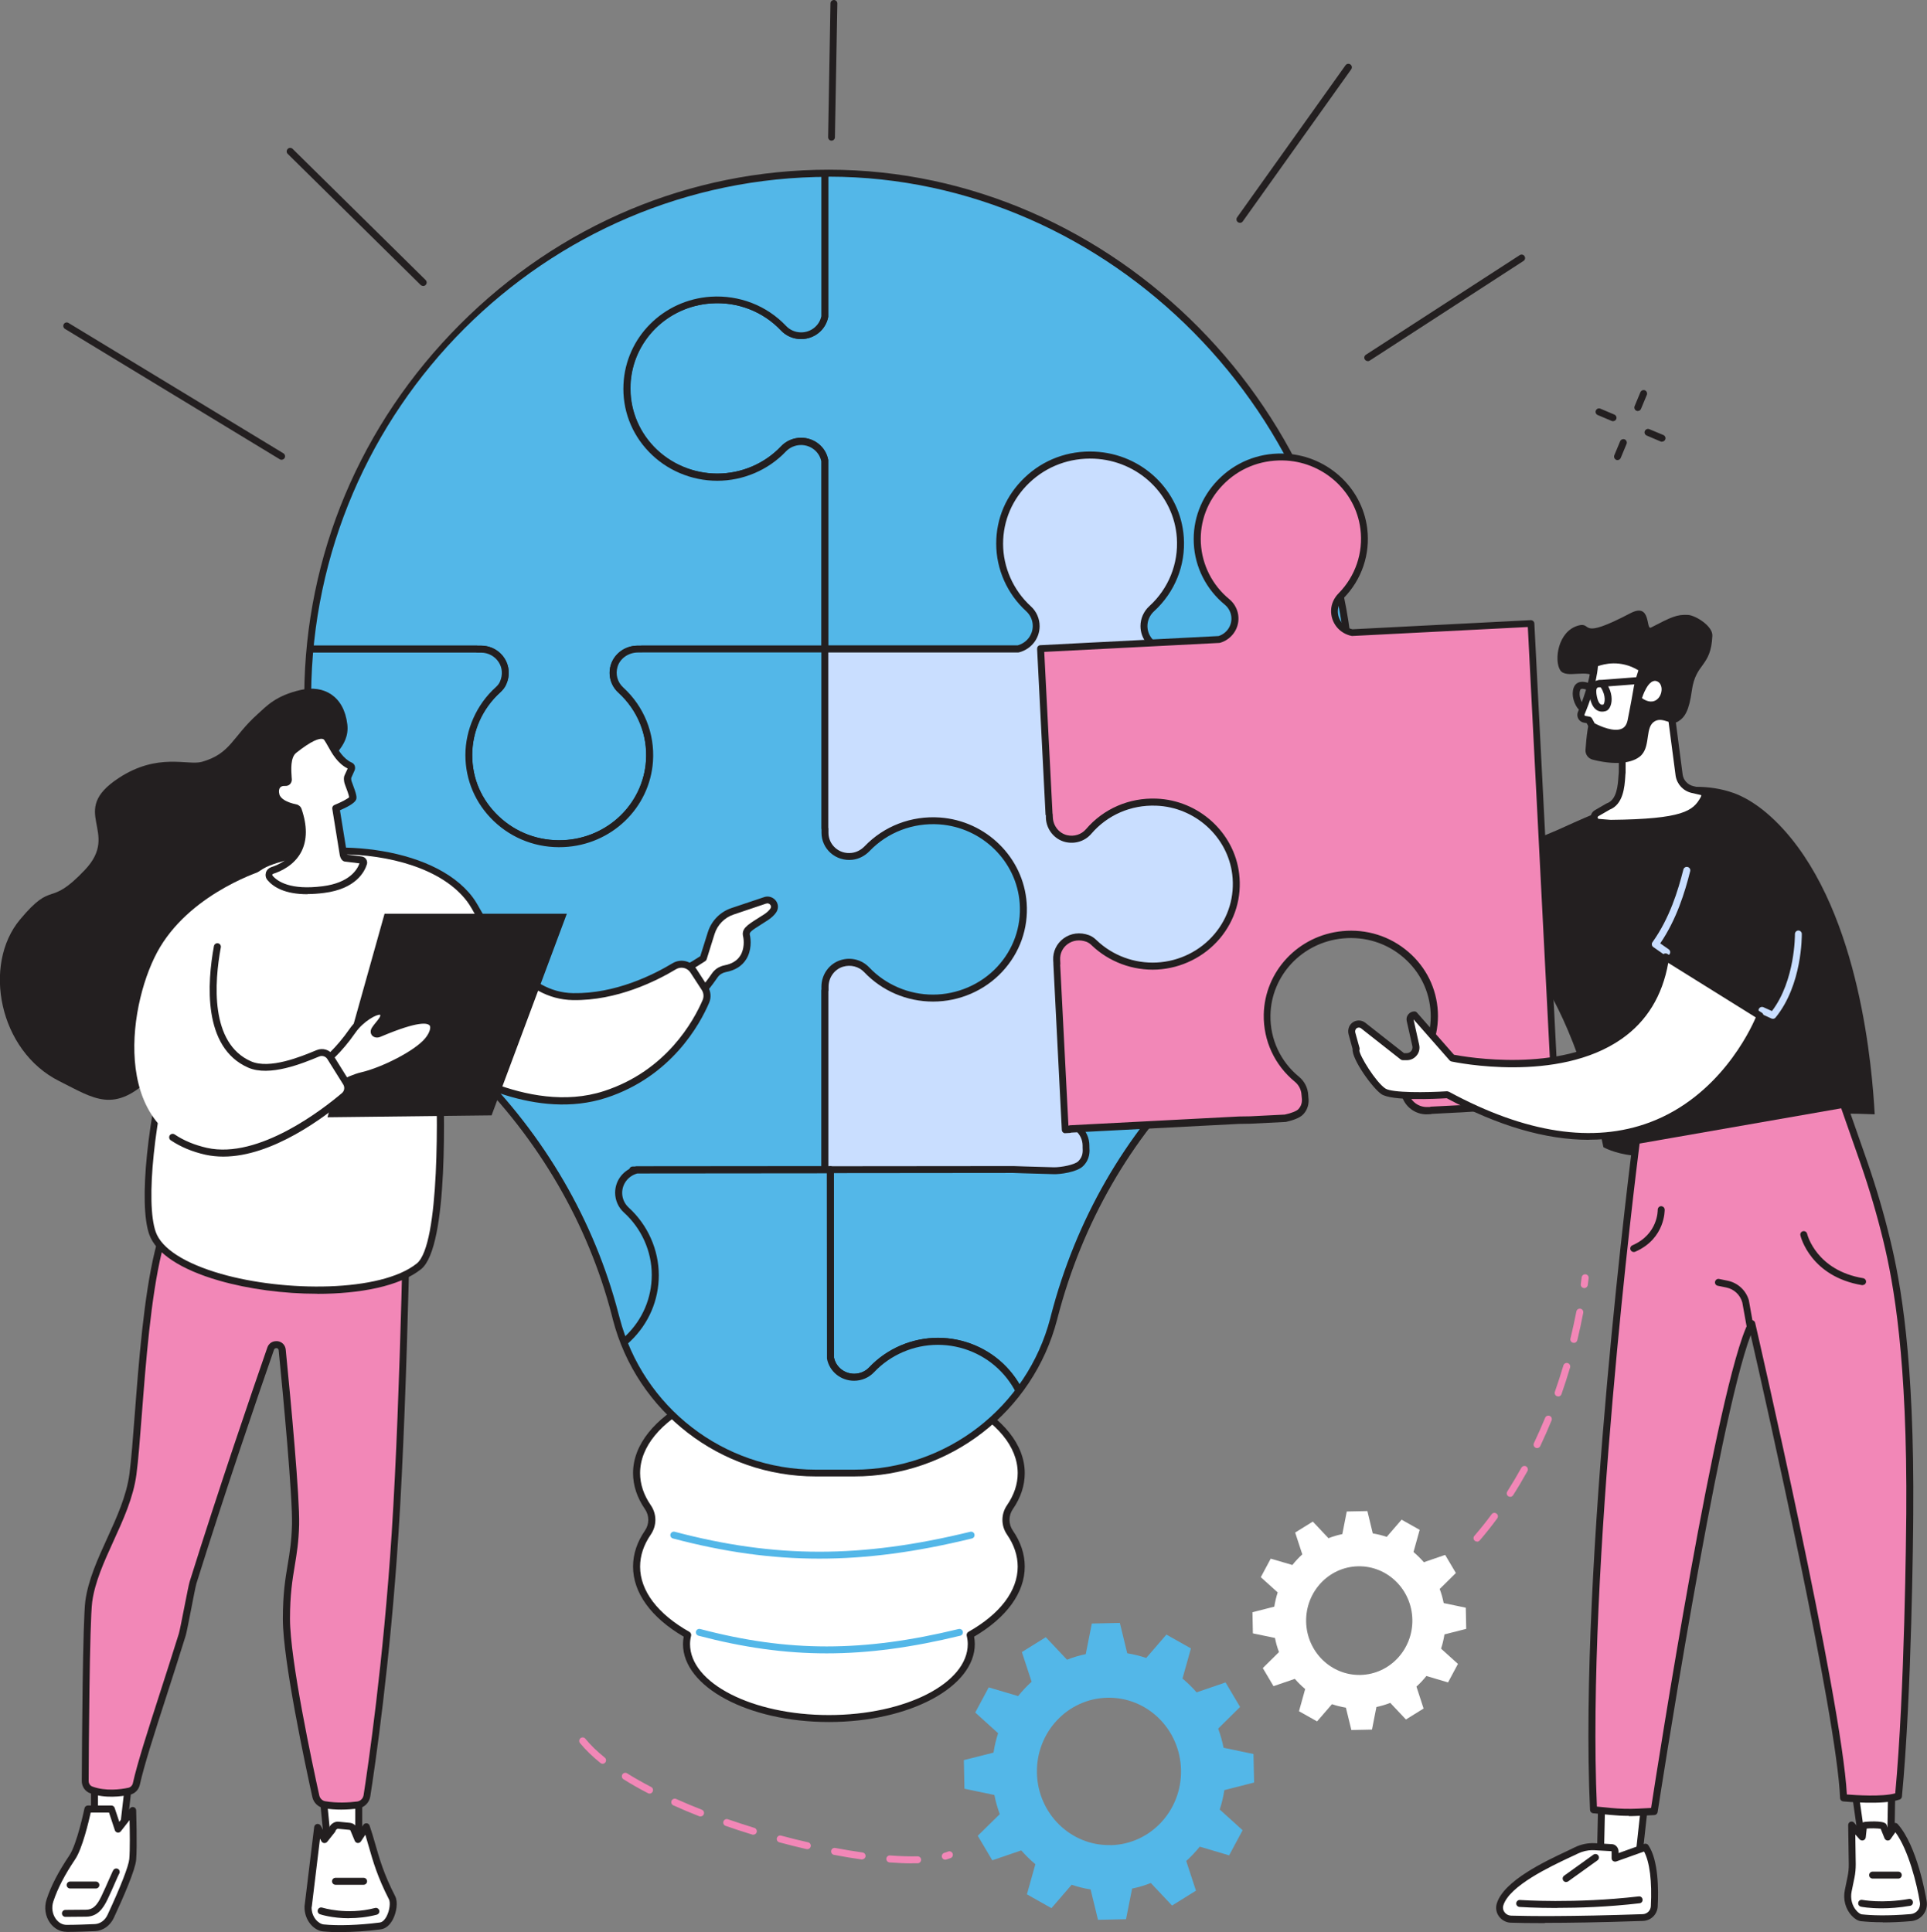
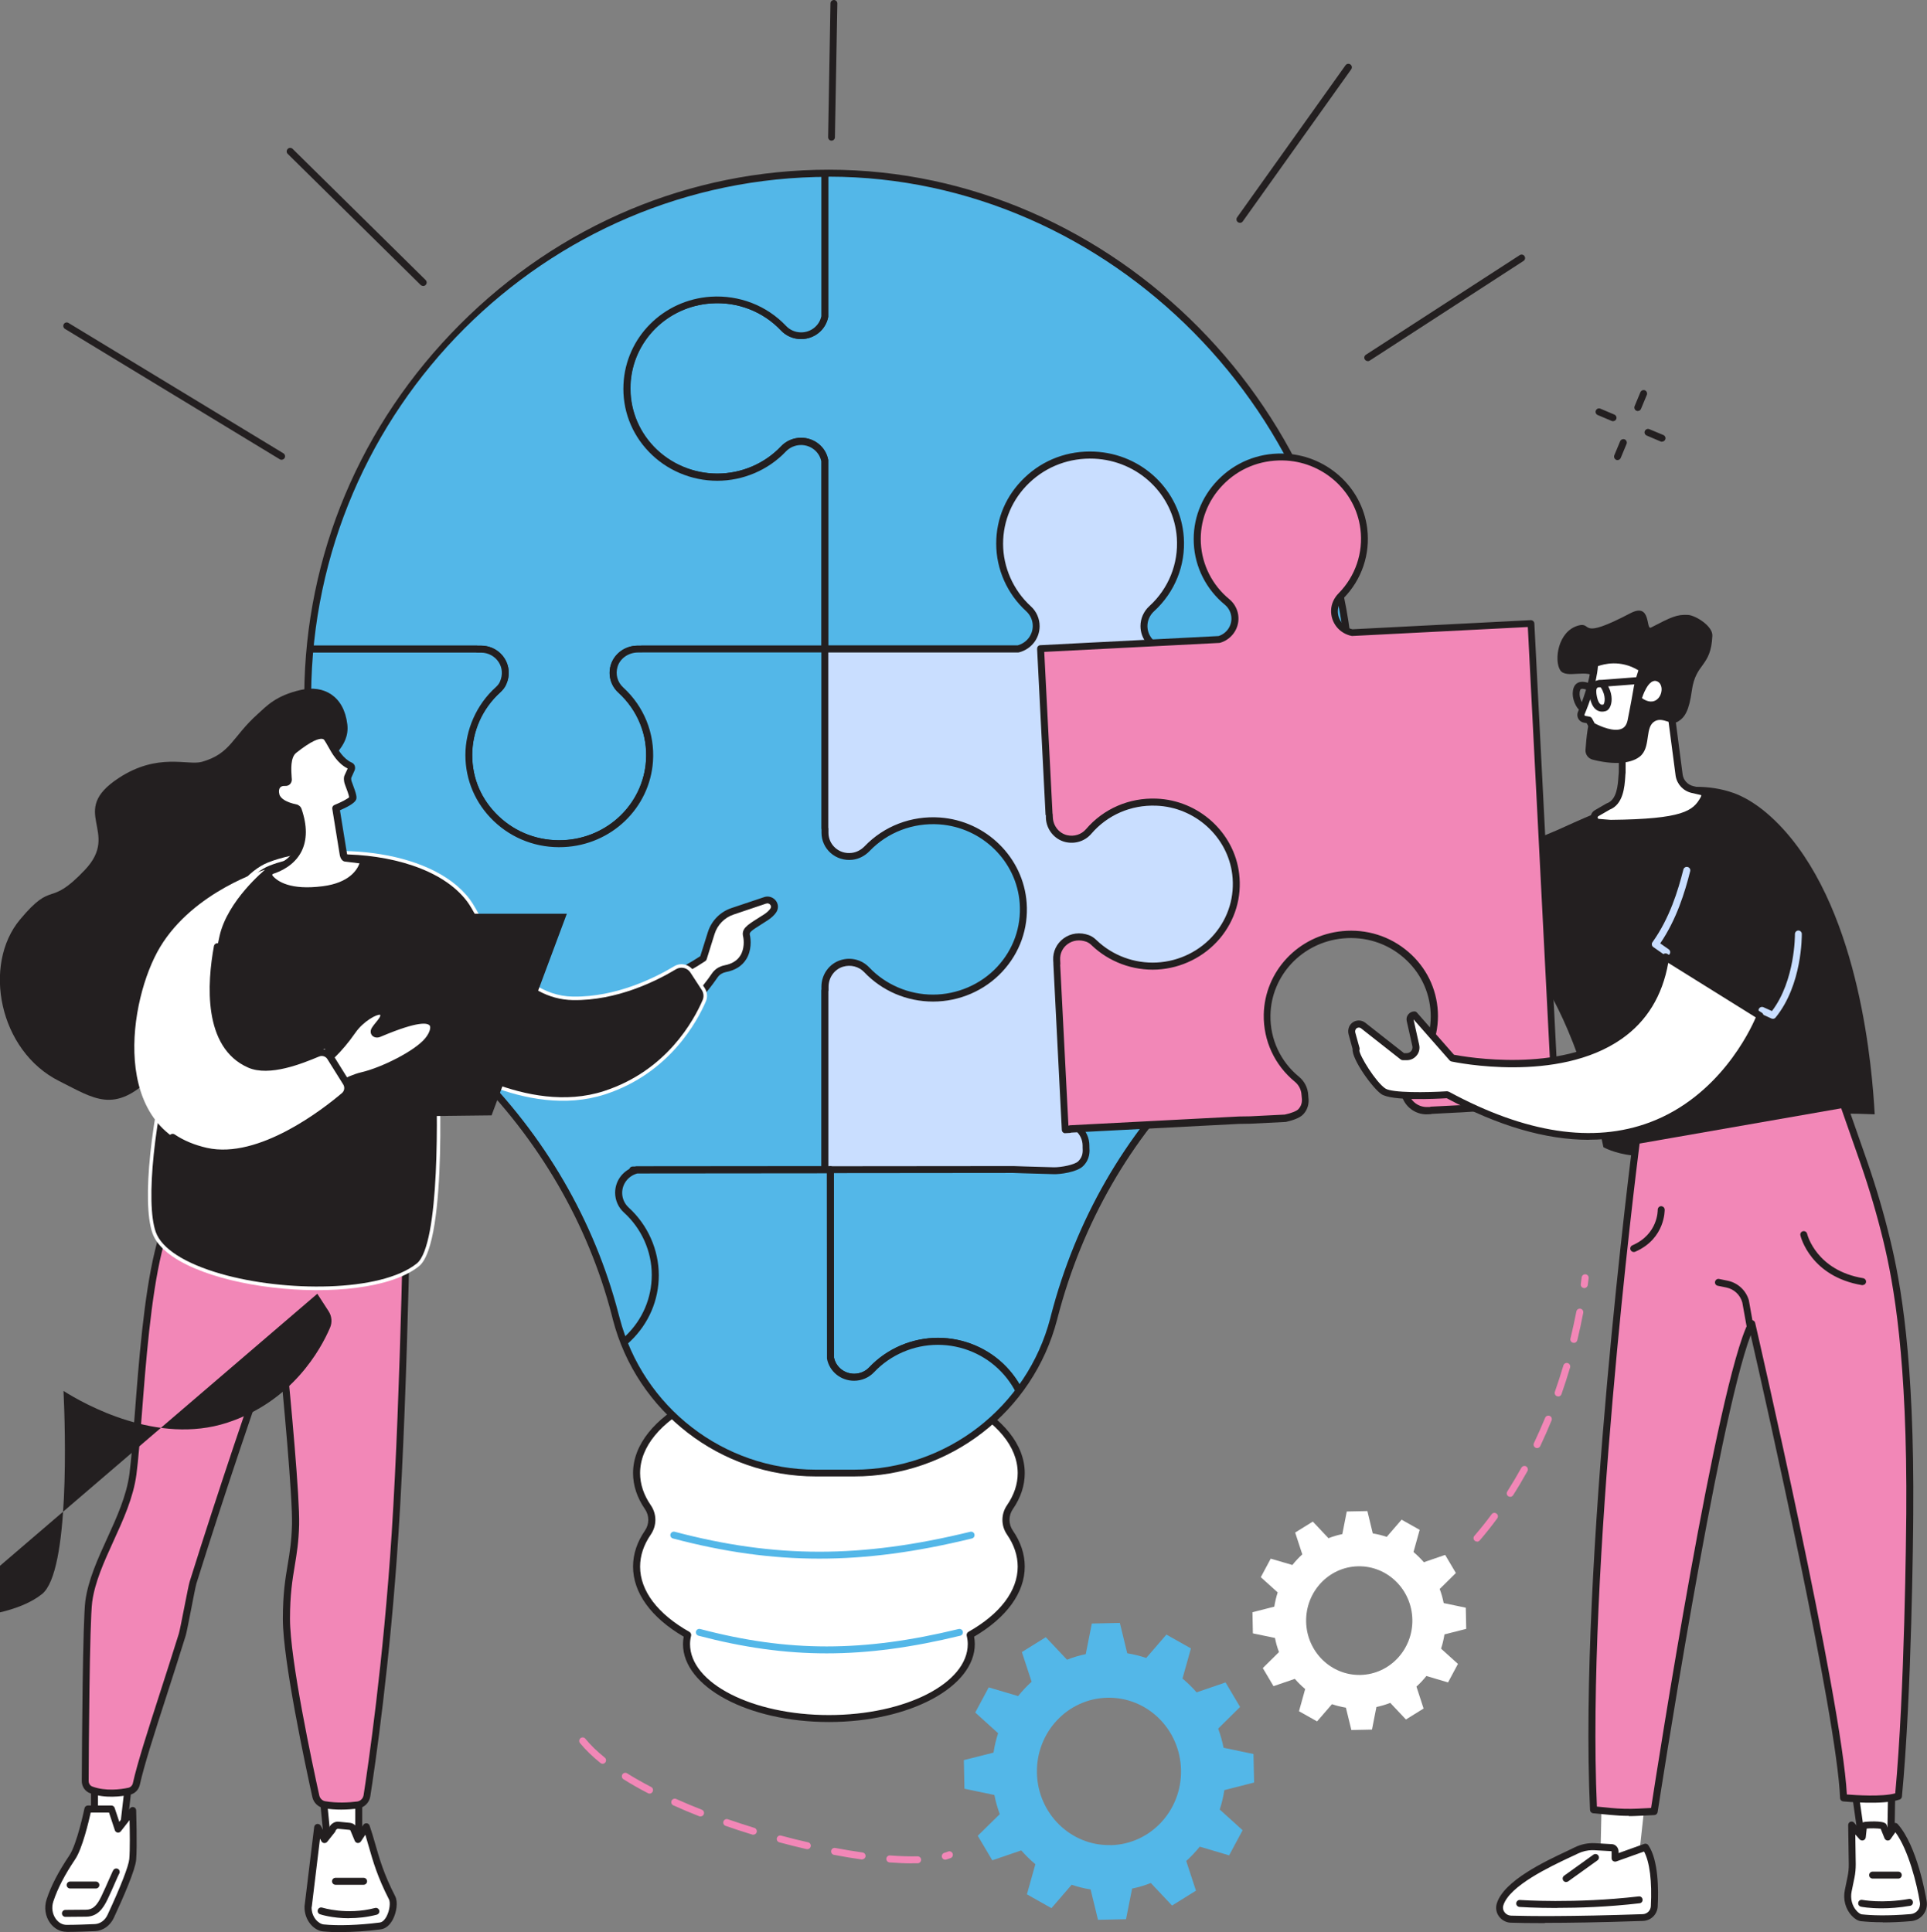
<svg xmlns="http://www.w3.org/2000/svg" id="a" viewBox="0 0 221.48 222.12">
  <rect x="0" y="0" width="221.48" height="222.12" fill="#808080" stroke="none" />
  <defs>
    <style>.j{fill:none;}.k{fill:#f287b7;}.l{fill:#fff;}.m{fill:#c9deff;}.n{fill:#231f20;}.o{fill:#53b7e8;}.p{clip-path:url(#c);}.q{clip-path:url(#b);}.r{clip-path:url(#f);}.s{clip-path:url(#e);}.t{clip-path:url(#d);}.u{clip-path:url(#i);}.v{clip-path:url(#h);}.w{clip-path:url(#g);}</style>
    <clipPath id="b">
      <rect class="j" x="0" y="0" width="221.48" height="222.12" />
    </clipPath>
    <clipPath id="c">
      <path class="j" d="M35.36,79.83c-.11,16.65,7.92,32.14,18.87,42.98,7.9,7.82,13.66,17.54,16.46,28.29l.13,.52c2.71,10.44,12.14,17.73,22.93,17.73h4.42c10.79,0,20.21-7.29,22.93-17.73l.08-.31c2.78-10.68,8.3-20.49,16.2-28.2,11.04-10.77,17.9-25.81,17.9-42.46,0-32.76-27.27-60.72-60.04-60.72s-59.68,27.19-59.9,59.9" />
    </clipPath>
    <clipPath id="d">
      <rect class="j" x="0" y="0" width="221.48" height="222.12" />
    </clipPath>
    <clipPath id="e">
      <rect class="j" x="0" y="0" width="221.48" height="222.12" />
    </clipPath>
    <clipPath id="f">
      <rect class="j" x="0" y="0" width="221.48" height="222.12" />
    </clipPath>
    <clipPath id="g">
      <rect class="j" x="0" y="0" width="221.48" height="222.12" />
    </clipPath>
    <clipPath id="h">
      <rect class="j" x="0" y="0" width="221.48" height="222.12" />
    </clipPath>
    <clipPath id="i">
      <rect class="j" x="0" y="0" width="221.48" height="222.12" />
    </clipPath>
  </defs>
  <g class="q">
    <path class="l" d="M116.09,176.18c-.61-.89-.61-2.03,0-2.91,.84-1.22,1.3-2.54,1.3-3.92,0-6.39-9.9-11.57-22.11-11.57s-22.11,5.18-22.11,11.57c0,1.37,.46,2.69,1.3,3.92,.61,.89,.61,2.03,0,2.91-.84,1.22-1.3,2.54-1.3,3.92,0,3.03,2.23,5.79,5.87,7.85-.08,.34-.13,.69-.13,1.05,0,4.73,7.32,8.56,16.36,8.56s16.36-3.83,16.36-8.56c0-.35-.05-.7-.13-1.05,3.65-2.06,5.87-4.82,5.87-7.85,0-1.37-.46-2.69-1.3-3.92" />
    <path class="n" d="M95.28,158.18c-11.97,0-21.71,5.01-21.71,11.17,0,1.26,.41,2.5,1.23,3.69,.7,1.02,.7,2.34,0,3.37-.82,1.19-1.23,2.43-1.23,3.69,0,2.77,2.01,5.44,5.67,7.5,.15,.09,.23,.27,.19,.44-.08,.34-.12,.65-.12,.96,0,4.5,7.16,8.16,15.96,8.16s15.96-3.66,15.96-8.16c0-.31-.04-.62-.12-.96-.04-.17,.04-.35,.19-.44,3.66-2.07,5.67-4.73,5.67-7.5,0-1.26-.41-2.5-1.23-3.69-.7-1.02-.7-2.35,0-3.37,.82-1.19,1.23-2.43,1.23-3.69,0-6.16-9.74-11.17-21.71-11.17m0,39.78c-9.24,0-16.76-4.02-16.76-8.96,0-.27,.03-.56,.08-.85-3.76-2.2-5.82-5.05-5.82-8.06,0-1.43,.46-2.82,1.37-4.14,.51-.75,.51-1.71,0-2.46-.91-1.32-1.37-2.72-1.37-4.14,0-6.6,10.1-11.97,22.51-11.97s22.51,5.37,22.51,11.97c0,1.43-.46,2.82-1.37,4.14-.51,.75-.51,1.71,0,2.46,.91,1.32,1.37,2.72,1.37,4.14,0,3-2.07,5.86-5.82,8.06,.05,.29,.08,.57,.08,.85,0,4.94-7.52,8.96-16.76,8.96" />
    <path class="o" d="M94.17,179.18c-5.54,0-10.96-.77-16.83-2.32-.21-.06-.34-.27-.28-.49,.06-.21,.28-.34,.49-.28,11.58,3.06,21.43,3.06,33.97,0,.22-.05,.43,.08,.48,.29,.05,.22-.08,.43-.29,.48-6.34,1.55-12,2.32-17.54,2.32" />
    <path class="o" d="M95.02,190.07c-4.85,0-9.6-.68-14.74-2.03-.21-.06-.34-.28-.29-.49,.06-.21,.28-.34,.49-.28,10.13,2.67,18.73,2.67,29.7,0,.21-.05,.43,.08,.48,.29,.05,.21-.08,.43-.29,.48-5.56,1.35-10.51,2.03-15.36,2.03" />
  </g>
  <g class="p">
    <path class="m" d="M133.59,74.61c-1.28-.32-2.21-1.51-2.07-2.9,.07-.67,.4-1.29,.9-1.76,2.19-2.02,3.49-4.96,3.25-8.18-.37-5.02-4.51-9.07-9.63-9.42-6.07-.41-11.13,4.3-11.13,10.17,0,2.95,1.28,5.61,3.32,7.47,.56,.51,.88,1.23,.88,1.98,0,1.27-.89,2.33-2.09,2.63h-22.24v20.64h.02v.42c0,1.21,.78,2.34,1.96,2.68,1.04,.3,2.13,0,2.83-.74,2.1-2.22,5.19-3.51,8.58-3.22,5.03,.44,9.06,4.48,9.41,9.43,.42,5.96-4.38,10.92-10.37,10.92-3.03,0-5.75-1.27-7.65-3.3-.22-.23-.46-.44-.76-.56-2.03-.87-4,.57-4,2.46v.5h-.02v20.64h60.28c.42,0,.76-.33,.76-.75v-59.14h-22.24Z" />
    <path class="o" d="M148.4,14.72h-53.61v21.64c-.24,1.26-1.37,2.22-2.72,2.22-.77,0-1.5-.31-2.02-.86-2.05-2.16-5.04-3.45-8.34-3.23-5.23,.35-9.42,4.56-9.66,9.69-.27,5.85,4.48,10.68,10.38,10.68,3.01,0,5.72-1.25,7.61-3.26,.52-.55,1.25-.86,2.02-.86,1.36,0,2.48,.96,2.72,2.22v21.64h22.24c1.2-.3,2.09-1.36,2.09-2.63,0-.75-.32-1.47-.88-1.98-2.04-1.86-3.32-4.52-3.32-7.47,0-5.79,4.92-10.46,10.88-10.19,5.24,.24,9.52,4.34,9.88,9.47,.22,3.23-1.09,6.17-3.3,8.18-.56,.51-.88,1.23-.88,1.98,0,1.27,.89,2.33,2.09,2.63h22.24V22.01c0-4.03-3.33-7.29-7.43-7.29" />
    <path class="n" d="M133.64,74.21h21.78V22.01c0-3.8-3.15-6.89-7.03-6.89h-53.21v21.24s0,.05,0,.07c-.28,1.48-1.59,2.55-3.12,2.55-.88,0-1.72-.36-2.31-.99-2.06-2.18-4.99-3.32-8.02-3.11-5.06,.34-9.05,4.34-9.28,9.31-.12,2.67,.83,5.21,2.68,7.15,1.88,1.97,4.54,3.11,7.3,3.11s5.44-1.14,7.32-3.13c.59-.63,1.43-.99,2.31-.99,1.53,0,2.84,1.07,3.12,2.55,0,.02,0,.05,0,.07v21.24h21.78c1.03-.28,1.74-1.19,1.74-2.23,0-.64-.27-1.25-.75-1.69-2.19-2-3.45-4.83-3.45-7.77s1.16-5.58,3.26-7.59c2.16-2.07,5.01-3.13,8.04-2.99,5.48,.25,9.89,4.48,10.26,9.85,.22,3.22-1.03,6.32-3.43,8.51-.47,.43-.75,1.05-.75,1.69,0,1.04,.71,1.95,1.74,2.23m22.19,.8h-22.24s-.07,0-.1-.01c-1.41-.35-2.39-1.59-2.39-3.02,0-.86,.37-1.69,1.01-2.28,2.22-2.02,3.37-4.89,3.17-7.86-.34-4.96-4.43-8.87-9.5-9.1-2.8-.12-5.45,.86-7.45,2.77-1.95,1.86-3.02,4.35-3.02,7.02s1.16,5.33,3.19,7.18c.64,.58,1.01,1.41,1.01,2.28,0,1.43-.98,2.67-2.39,3.02-.03,0-.06,.01-.1,.01h-22.24c-.22,0-.4-.18-.4-.4v-21.6c-.22-1.08-1.19-1.86-2.32-1.86-.66,0-1.29,.27-1.73,.74-2.04,2.15-4.92,3.38-7.91,3.38s-5.84-1.22-7.88-3.35c-2.01-2.1-3.04-4.85-2.9-7.74,.25-5.38,4.56-9.71,10.03-10.07,3.28-.21,6.43,1.01,8.66,3.36,.44,.47,1.07,.74,1.73,.74,1.13,0,2.1-.78,2.32-1.86V14.72c0-.22,.18-.4,.4-.4h53.61c4.32,0,7.83,3.45,7.83,7.69v52.6c0,.22-.18,.4-.4,.4" />
    <path class="o" d="M81.7,34.49c3.3-.22,6.29,1.07,8.34,3.23,.52,.55,1.25,.86,2.02,.86,1.36,0,2.48-.96,2.72-2.22V14.72H41.18c-4.1,0-7.43,3.26-7.43,7.29v52.6h21.55c1.53,.01,2.77,1.23,2.77,2.73,0,.75-.32,1.47-.88,1.98-2.04,1.86-3.32,4.52-3.32,7.47,0,5.79,4.92,10.45,10.88,10.19,5.24-.24,9.52-4.34,9.88-9.48,.22-3.23-1.09-6.17-3.3-8.18-.56-.51-.88-1.23-.88-1.98,0-1.5,1.24-2.72,2.77-2.72h21.55v-21.66c-.24-1.26-1.37-2.22-2.72-2.22-.77,0-1.5,.31-2.02,.86-1.9,2-4.61,3.26-7.61,3.26-5.9,0-10.66-4.83-10.38-10.68,.24-5.14,4.43-9.34,9.66-9.69" />
    <path class="n" d="M54.89,74.22h.41c1.75,0,3.17,1.4,3.17,3.12,0,.86-.37,1.69-1.01,2.28-2.03,1.85-3.19,4.46-3.19,7.18s1.07,5.16,3.02,7.02c2,1.91,4.65,2.89,7.45,2.77,5.07-.23,9.15-4.14,9.5-9.1,.21-2.97-.95-5.84-3.17-7.86-.64-.58-1.01-1.41-1.01-2.28,0-1.72,1.42-3.12,3.17-3.12h.42s.06-.01,.1-.01h20.64v-21.2c-.22-1.08-1.19-1.86-2.32-1.86-.66,0-1.29,.27-1.73,.73-2.04,2.15-4.92,3.38-7.9,3.38s-5.85-1.22-7.88-3.35c-2.01-2.1-3.04-4.85-2.9-7.74,.25-5.38,4.56-9.71,10.03-10.07,3.28-.21,6.43,1.01,8.66,3.36,.44,.47,1.07,.74,1.73,.74,1.13,0,2.1-.78,2.32-1.86V15.12H41.18c-3.88,0-7.03,3.09-7.03,6.89v52.2h20.64s.07,0,.1,.01m9.37,23.17c-2.83,0-5.48-1.06-7.52-3-2.1-2.01-3.26-4.71-3.26-7.59s1.26-5.77,3.45-7.77c.47-.43,.75-1.05,.75-1.69,0-1.28-1.06-2.32-2.37-2.32h-.51s-.07,0-.1-.01h-20.94c-.22,0-.4-.18-.4-.4V22.01c0-4.24,3.51-7.69,7.83-7.69h53.61c.22,0,.4,.18,.4,.4v21.64s0,.05,0,.07c-.28,1.48-1.59,2.55-3.11,2.55-.88,0-1.72-.36-2.31-.99-2.06-2.18-4.99-3.32-8.02-3.11-5.06,.34-9.05,4.34-9.28,9.31-.12,2.67,.83,5.21,2.68,7.15,1.88,1.97,4.54,3.1,7.3,3.1s5.44-1.14,7.32-3.13c.59-.63,1.44-.99,2.31-.99,1.53,0,2.84,1.07,3.11,2.55,0,.02,0,.05,0,.07v21.64c0,.22-.18,.4-.4,.4h-20.94s-.07,.01-.1,.01h-.51c-1.31,0-2.37,1.04-2.37,2.32,0,.64,.27,1.25,.75,1.69,2.4,2.19,3.65,5.29,3.43,8.51-.37,5.37-4.78,9.6-10.26,9.85-.17,0-.35,.01-.52,.01" />
    <path class="o" d="M155.91,134.3l-12.07,.13s-.11,0-.12,0h-3.41v.03h-.36c-1.53,0-2.77-1.23-2.77-2.73,0-.75,.31-1.48,.88-1.99,2.04-1.86,3.32-4.53,3.31-7.48,0-5.79-6.55-7.71-9.02-7.98-5.21-.58-9.53,.91-9.88,6.04-.22,3.23-.77,7.42,1.44,9.43,.56,.51,.88,1.23,.88,1.98,0,.36,.21,1.26-.59,2.06-.55,.55-2.33,.83-3.11,.81-2.78-.07-4.63-.14-4.63-.14l-21.04,.02,.02,21.64c.24,1.26,1.37,2.22,2.72,2.22,.77,0,1.5-.31,2.02-.86,1.9-2,4.6-3.26,7.61-3.26,5.9,0,10.66,4.82,10.39,10.67-.24,5.14-4.42,9.35-9.65,9.7-3.3,.22-6.29-1.07-8.34-3.23-.52-.55-1.26-.86-2.02-.86-1.36,0-2.48,.96-2.72,2.22l.02,21.64,53.61-.04c4.1,0,7.43-3.27,7.42-7.29l-.59-52.72Z" />
    <path class="n" d="M143.72,134.43h0Zm-3.41,0h0Zm-44.46,38.32l.02,21.2,53.21-.04c1.88,0,3.64-.72,4.97-2.02,1.32-1.3,2.05-3.03,2.05-4.87l-.58-52.32-11.67,.12s-.03,0-.05,0h-3.35s-.08,.03-.12,.03h-.36c-1.75,0-3.17-1.4-3.17-3.13,0-.87,.37-1.7,1.01-2.29,2.03-1.85,3.19-4.47,3.18-7.18,0-5.43-6.26-7.32-8.66-7.58-3.31-.37-5.9,.14-7.5,1.48-1.16,.97-1.81,2.37-1.93,4.18-.02,.29-.04,.59-.07,.89-.23,3.05-.49,6.51,1.37,8.21,.64,.58,1.01,1.41,1.01,2.28,0,.04,0,.1,0,.16,.03,.44,.1,1.37-.72,2.18-.71,.71-2.69,.96-3.4,.93-2.75-.07-4.61-.14-4.63-.14l-20.62,.02,.02,21.2c.22,1.08,1.19,1.86,2.32,1.86h0c.66,0,1.29-.27,1.73-.74,2.03-2.15,4.92-3.39,7.9-3.39h0c2.97,0,5.84,1.22,7.87,3.35,2.01,2.1,3.04,4.85,2.91,7.74-.25,5.38-4.56,9.71-10.02,10.08-3.27,.22-6.43-1-8.66-3.35-.44-.47-1.07-.73-1.73-.73h0c-1.13,0-2.1,.78-2.32,1.86m-.38,22.01c-.22,0-.4-.18-.4-.4l-.02-21.64s0-.05,0-.07c.28-1.48,1.59-2.55,3.11-2.55h0c.88,0,1.72,.36,2.31,.98,2.06,2.18,4.99,3.31,8.03,3.1,5.06-.34,9.05-4.35,9.28-9.32,.12-2.67-.83-5.21-2.69-7.15-1.88-1.97-4.54-3.1-7.29-3.1h0c-2.77,0-5.44,1.15-7.32,3.14-.59,.63-1.44,.99-2.31,.99h0c-1.53,0-2.83-1.07-3.11-2.54,0-.03,0-.05,0-.08l-.02-21.64c0-.11,.04-.21,.12-.28,.07-.07,.18-.12,.28-.12l21.04-.02s1.89,.07,4.64,.14c.81,.01,2.4-.28,2.81-.7,.56-.56,.51-1.16,.49-1.56,0-.08,0-.16,0-.22,0-.64-.27-1.25-.75-1.68-2.15-1.96-1.86-5.79-1.63-8.86,.02-.3,.05-.6,.07-.89,.14-2.04,.88-3.63,2.21-4.74,1.77-1.48,4.58-2.06,8.11-1.67,2.61,.29,9.37,2.36,9.38,8.38,0,2.94-1.25,5.77-3.45,7.77-.47,.43-.74,1.05-.74,1.7,0,1.29,1.06,2.33,2.37,2.33h.24s.08-.02,.12-.02h3.4s.04,0,.06,0h.04l12.09-.13c.23,0,.4,.18,.4,.4l.59,52.72c0,2.06-.81,3.99-2.29,5.45-1.48,1.45-3.44,2.25-5.53,2.25l-53.61,.04Z" />
    <path class="o" d="M117.58,103.83c-.35-5.02-4.49-9.09-9.6-9.45-3.29-.23-6.29,1.04-8.35,3.2-.46,.48-1.07,.8-1.73,.88-1.68,.19-3.09-1.09-3.09-2.7v-.5h-.02v-20.64h-21.47c-1.24,.01-2.38,.77-2.74,1.94-.31,1.02,0,2.09,.76,2.78,2.2,2.01,3.52,4.95,3.3,8.18-.36,5.13-4.64,9.24-9.88,9.47-5.96,.27-10.88-4.39-10.88-10.19,0-2.97,1.29-5.64,3.36-7.51,.24-.21,.44-.46,.57-.74,.89-2-.58-3.92-2.51-3.92h-21.55v59.88h23.77l-5.35,16.08,11.78,9.03,14.13-7.98-5.35-17.14h22.07v-20.64h.02v-.42c0-1.21,.77-2.33,1.96-2.68,1.04-.31,2.13,0,2.83,.74,1.9,2,4.61,3.26,7.61,3.26,5.98,0,10.79-4.96,10.37-10.92" />
    <path class="n" d="M52.64,150.44l11.34,8.7,13.62-7.69-5.26-16.83c-.04-.12-.02-.25,.06-.36,.07-.1,.19-.16,.32-.16h21.67v-20.24s0-.08,.02-.12v-.31c0-1.42,.92-2.68,2.25-3.07,1.17-.35,2.41-.02,3.24,.85,1.89,1.99,4.56,3.13,7.33,3.13s5.49-1.16,7.38-3.19c1.86-2,2.78-4.59,2.59-7.3h0c-.34-4.83-4.31-8.73-9.23-9.08-3.04-.21-5.96,.91-8.03,3.07-.54,.56-1.24,.92-1.98,1-.92,.1-1.83-.19-2.5-.79-.66-.59-1.04-1.43-1.04-2.31v-.39s-.02-.07-.02-.11v-20.24h-20.54s-.06,.01-.1,.01h-.43c-1.09,0-2.06,.67-2.35,1.64-.26,.86-.02,1.76,.64,2.37,2.4,2.19,3.65,5.29,3.43,8.51-.37,5.37-4.78,9.6-10.26,9.85-3.02,.14-5.88-.93-8.04-2.99-2.1-2.01-3.26-4.71-3.26-7.59s1.27-5.8,3.49-7.8c.23-.21,.38-.41,.47-.61,.35-.78,.3-1.62-.14-2.28-.44-.67-1.19-1.08-2-1.08h-.51s-.07,0-.1-.01h-20.53v59.09h23.37c.13,0,.25,.06,.32,.17,.08,.11,.1,.24,.06,.36l-5.26,15.81Zm11.31,9.58c-.09,0-.17-.03-.24-.08l-11.77-9.03c-.14-.1-.19-.28-.14-.44l5.18-15.56h-23.22c-.22,0-.4-.18-.4-.4v-59.89c0-.22,.18-.4,.4-.4h21.04s.07,0,.1,.01h.41c1.09,0,2.09,.54,2.67,1.44,.58,.9,.66,2.01,.2,3.04-.14,.31-.35,.59-.67,.88-2.05,1.85-3.23,4.48-3.23,7.21s1.07,5.15,3.02,7.01c2,1.91,4.65,2.9,7.45,2.77,5.07-.23,9.15-4.14,9.5-9.1,.21-2.97-.95-5.84-3.17-7.86-.89-.81-1.22-2.03-.87-3.19,.4-1.3,1.68-2.21,3.12-2.21h.33s.07-.01,.1-.01h21.04c.22,0,.4,.18,.4,.4v20.53s.02,.07,.02,.11v.5c0,.65,.28,1.27,.77,1.71,.51,.46,1.18,.67,1.88,.59,.55-.06,1.08-.33,1.49-.75,2.24-2.34,5.39-3.55,8.67-3.32,5.32,.38,9.6,4.6,9.97,9.82,.21,2.94-.79,5.74-2.8,7.9-2.04,2.19-4.94,3.44-7.96,3.44s-5.87-1.23-7.91-3.38c-.62-.65-1.55-.89-2.43-.63-.98,.29-1.67,1.24-1.67,2.3v.42s0,.08-.02,.11v20.53c0,.22-.18,.4-.4,.4h-21.52l5.19,16.62c.06,.18-.02,.38-.19,.47l-14.13,7.98c-.06,.03-.13,.05-.2,.05" />
    <path class="o" d="M41.85,194.4l53.61-.04-.02-21.64c.24-1.26,1.36-2.22,2.72-2.22,.76,0,1.5,.31,2.02,.86,2.05,2.16,5.05,3.45,8.34,3.23,5.23-.35,9.41-4.56,9.65-9.7,.27-5.85-4.49-10.67-10.39-10.67-3.01,0-5.72,1.26-7.61,3.26-.52,.55-1.25,.86-2.02,.86-1.36,0-2.49-.96-2.72-2.22l-.02-21.64-22.24,.02c-1.2,.3-2.09,1.36-2.08,2.63,0,.75,.32,1.47,.88,1.98,2.04,1.86,3.32,4.52,3.33,7.47,0,5.79-4.91,10.46-10.88,10.2-5.24-.23-9.53-4.34-9.89-9.47-.23-3.23,1.08-6.17,3.29-8.19,.56-.51,.88-1.23,.88-1.98,0-1.27-.89-2.33-2.09-2.63l-22.24,.02,.04,52.6c0,4.02,3.33,7.29,7.44,7.28" />
    <path class="n" d="M34.78,134.91l.04,52.2c0,3.8,3.15,6.88,7.03,6.88h0l53.21-.04-.02-21.24s0-.05,0-.07c.28-1.48,1.59-2.55,3.11-2.55h0c.88,0,1.72,.36,2.31,.98,2.06,2.18,4.99,3.31,8.03,3.1,5.06-.34,9.05-4.35,9.28-9.32,.12-2.67-.83-5.21-2.69-7.15-1.88-1.97-4.54-3.1-7.29-3.1h0c-2.77,0-5.44,1.15-7.32,3.14-.59,.63-1.43,.99-2.31,.99h0c-1.53,0-2.84-1.07-3.11-2.54,0-.03,0-.05,0-.07l-.02-21.24-21.78,.02c-1.03,.28-1.74,1.19-1.74,2.23,0,.64,.27,1.25,.75,1.69,2.19,2,3.45,4.83,3.46,7.76,0,2.88-1.15,5.58-3.26,7.6-2.16,2.07-5.01,3.13-8.04,3-5.48-.24-9.89-4.47-10.27-9.84-.23-3.22,1.02-6.32,3.42-8.51,.47-.43,.74-1.05,.74-1.69,0-1.04-.71-1.95-1.74-2.23l-21.78,.02Zm7.07,59.88c-4.31,0-7.83-3.44-7.83-7.68l-.04-52.6c0-.11,.04-.21,.12-.28,.08-.07,.18-.12,.28-.12l22.24-.02s.07,0,.1,.01c1.41,.35,2.39,1.59,2.39,3.02,0,.86-.36,1.69-1,2.28-2.22,2.02-3.37,4.89-3.16,7.86,.35,4.96,4.43,8.87,9.5,9.1,2.81,.13,5.45-.86,7.45-2.78,1.94-1.86,3.01-4.35,3.01-7.02,0-2.71-1.17-5.33-3.2-7.17-.64-.58-1.01-1.41-1.01-2.28,0-1.43,.98-2.67,2.39-3.02,.03,0,.06-.01,.1-.01l22.24-.02c.22,0,.4,.18,.4,.4l.02,21.61c.22,1.08,1.19,1.86,2.32,1.86h0c.66,0,1.29-.27,1.73-.74,2.03-2.15,4.91-3.39,7.9-3.39h0c2.97,0,5.84,1.22,7.87,3.35,2.01,2.1,3.04,4.85,2.91,7.74-.25,5.38-4.56,9.71-10.02,10.08-3.27,.22-6.43-1-8.66-3.35-.44-.47-1.07-.73-1.73-.73h0c-1.13,0-2.1,.78-2.32,1.86l.02,21.61c0,.11-.04,.21-.12,.28-.07,.07-.18,.12-.28,.12l-53.61,.04h0Z" />
  </g>
  <g class="t">
    <path class="n" d="M95.26,20.33c-32.59,0-59.28,26.69-59.5,59.5-.1,15.24,6.74,30.8,18.76,42.69,8.07,7.98,13.79,17.83,16.56,28.48l.14,.52c2.67,10.26,11.94,17.43,22.54,17.43h4.42c10.6,0,19.87-7.17,22.54-17.43l.08-.32c2.84-10.93,8.48-20.75,16.31-28.39,11.46-11.19,17.78-26.16,17.78-42.18,0-32.69-27.31-60.31-59.63-60.32m2.92,149.42h-4.42c-10.97,0-20.56-7.41-23.32-18.03l-.13-.52c-2.73-10.51-8.39-20.23-16.35-28.11-12.17-12.05-19.1-27.82-18.99-43.27,.11-15.95,6.46-31.04,17.88-42.49,11.45-11.48,26.51-17.8,42.41-17.8,32.76,0,60.44,27.99,60.44,61.12,0,16.23-6.4,31.41-18.02,42.75-7.73,7.54-13.29,17.22-16.1,28.01l-.08,.31c-2.76,10.62-12.35,18.03-23.32,18.03" />
    <path class="n" d="M95.57,16.17h0c-.22,0-.4-.19-.39-.41l.27-15.37c0-.22,.18-.39,.4-.39h0c.22,0,.4,.19,.39,.41l-.28,15.37c0,.22-.18,.39-.4,.39" />
    <path class="n" d="M32.37,52.86c-.07,0-.14-.02-.21-.06L7.47,37.81c-.19-.11-.25-.36-.14-.55,.11-.19,.36-.25,.55-.13l24.69,14.98c.19,.12,.25,.36,.14,.55-.08,.12-.21,.19-.34,.19" />
    <path class="n" d="M48.63,32.87c-.1,0-.2-.04-.28-.11l-15.28-15.07c-.16-.15-.16-.41,0-.57,.15-.16,.41-.16,.57,0l15.28,15.07c.16,.16,.16,.41,0,.57-.08,.08-.18,.12-.28,.12" />
    <path class="n" d="M157.21,41.51c-.13,0-.26-.06-.34-.18-.12-.18-.07-.43,.12-.55l17.68-11.45c.18-.12,.43-.07,.55,.12,.12,.19,.07,.43-.12,.55l-17.68,11.46c-.07,.04-.14,.06-.22,.06" />
    <path class="n" d="M142.51,25.61c-.08,0-.16-.02-.23-.07-.18-.13-.22-.38-.09-.56l12.46-17.48c.13-.18,.38-.22,.56-.09,.18,.13,.22,.38,.09,.56l-12.46,17.48c-.08,.11-.2,.17-.33,.17" />
  </g>
  <polygon class="l" points="41.23 205.12 41.23 212.47 37.69 212.25 37 205.12 41.23 205.12" />
  <g class="s">
    <path class="n" d="M38.06,211.87l2.77,.17v-6.52h-3.39l.62,6.35Zm3.17,.99h-.02l-3.54-.22c-.2-.01-.35-.16-.37-.36l-.7-7.13c-.01-.11,.03-.23,.1-.31,.08-.08,.18-.13,.3-.13h4.23c.22,0,.4,.18,.4,.4v7.35c0,.11-.04,.22-.12,.29-.08,.07-.17,.11-.27,.11" />
    <path class="l" d="M37.16,221.63c1.44,.15,3.78,.14,6.54-.22,1.19-.15,1.79-2.42,1.37-3.23-1.85-3.62-2.09-5.65-2.96-8.16l-.97,1.46-.52-1.26c-.09-.15-.24-.25-.42-.26l-1.36-.13c-.28-.03-.62,.25-.67,.53l-.89,1.12-.76-1.4-1.11,9.12c-.03,1.38,.91,2.35,1.75,2.44" />
    <path class="n" d="M35.81,219.22c-.02,1.2,.81,1.95,1.39,2.01,1.63,.17,4.04,.09,6.45-.22,.39-.05,.66-.47,.79-.72,.36-.7,.44-1.59,.27-1.93-1.32-2.58-1.83-4.35-2.32-6.07-.13-.46-.26-.91-.4-1.37l-.51,.77c-.08,.12-.23,.19-.37,.18-.15-.01-.27-.11-.33-.24l-.51-1.22s-.06-.05-.1-.05l-1.35-.13c-.05,0-.22,.12-.24,.2-.01,.07-.04,.13-.08,.18l-.89,1.12c-.08,.1-.22,.16-.35,.15-.13-.01-.25-.09-.32-.21l-.16-.3-.95,7.86Zm3.33,2.9c-.75,0-1.44-.03-2.03-.09-1.05-.11-2.14-1.28-2.11-2.84v-.04l1.11-9.12c.02-.17,.15-.31,.32-.35,.17-.03,.34,.05,.43,.2l.48,.87,.46-.58c.14-.44,.63-.79,1.08-.75l1.35,.13c.3,.03,.57,.2,.72,.45,.01,.02,.02,.03,.03,.05l.23,.56,.55-.83c.09-.13,.23-.19,.39-.18,.15,.02,.28,.12,.33,.27,.26,.76,.47,1.49,.67,2.19,.48,1.68,.98,3.42,2.27,5.93,.35,.68,.14,1.89-.27,2.67-.35,.67-.85,1.07-1.4,1.14-1.6,.21-3.22,.31-4.61,.31" />
    <path class="n" d="M40.11,220.52c-1.93,0-3.25-.43-3.33-.46-.21-.07-.32-.3-.25-.51,.07-.21,.3-.32,.51-.25,.03,0,2.79,.89,6.06,.04,.21-.06,.43,.07,.49,.28,.06,.21-.07,.43-.28,.49-1.15,.3-2.24,.4-3.18,.4" />
    <path class="n" d="M41.79,216.67h-3.23c-.22,0-.4-.18-.4-.4s.18-.4,.4-.4h3.23c.22,0,.4,.18,.4,.4s-.18,.4-.4,.4" />
  </g>
  <polygon class="l" points="15.22 201.23 14.18 210.27 10.86 210.15 10.86 201.23 15.22 201.23" />
  <g class="r">
    <path class="n" d="M11.26,209.77l2.56,.09,.95-8.23h-3.51v8.14Zm2.91,.9h-.01l-3.31-.12c-.22,0-.39-.18-.39-.4v-8.92c0-.22,.18-.4,.4-.4h4.36c.11,0,.22,.05,.3,.13,.08,.09,.11,.2,.1,.31l-1.05,9.04c-.02,.2-.2,.35-.4,.35" />
    <path class="l" d="M15.26,208.12s.13,4.01,0,5.62c-.09,1.16-1.65,4.65-2.52,6.54-.36,.78-1.05,1.28-1.81,1.31-.93,.04-2.22,.09-3.27,.09-1.43,0-2.42-1.66-1.91-3.21,.47-1.43,1.26-3.01,2.56-4.94,.94-1.4,1.8-5.56,1.8-5.56h2.7l.76,2.31,1.69-2.15Z" />
    <path class="n" d="M10.43,208.36c-.23,1.02-.96,4.15-1.79,5.38-1.22,1.82-2.02,3.36-2.51,4.85-.23,.68-.12,1.45,.29,2.01,.32,.44,.76,.68,1.24,.68h0c1.04,0,2.34-.05,3.25-.09,.61-.03,1.17-.44,1.46-1.08,1.52-3.27,2.42-5.61,2.49-6.4,.09-1.05,.06-3.17,.03-4.47l-1,1.28c-.09,.12-.24,.17-.38,.15-.15-.03-.27-.13-.31-.27l-.67-2.03h-2.09Zm-2.78,13.72c-.74,0-1.42-.37-1.89-1.01-.56-.77-.71-1.79-.4-2.73,.51-1.55,1.34-3.15,2.61-5.04,.89-1.32,1.73-5.38,1.74-5.42,.04-.19,.2-.32,.39-.32h2.7c.17,0,.33,.11,.38,.28l.53,1.6,1.23-1.56c.1-.13,.28-.18,.44-.13,.16,.05,.27,.2,.27,.37,0,.16,.13,4.05,0,5.67-.09,1.15-1.44,4.26-2.56,6.67-.42,.91-1.25,1.5-2.15,1.54-.91,.04-2.23,.09-3.28,.09h0Z" />
    <path class="n" d="M13.62,215.5h0Zm0,0h0Zm-6.1,4.86c-.22,0-.4-.18-.4-.4,0-.22,.18-.4,.4-.4l2.36-.02c.74,0,1.23-.41,1.76-1.52,.33-.68,.67-1.46,.92-2.03,.41-.94,.45-1.01,.55-1.1,.17-.14,.42-.12,.56,.05,.12,.15,.12,.36,0,.51-.06,.1-.22,.49-.39,.86-.25,.58-.59,1.36-.93,2.06-.5,1.03-1.14,1.97-2.48,1.97h0l-2.35,.02h0Z" />
    <path class="n" d="M11.02,217.1h-2.96c-.22,0-.4-.18-.4-.4s.18-.4,.4-.4h2.96c.22,0,.4,.18,.4,.4s-.18,.4-.4,.4" />
    <path class="k" d="M46.91,131.66s-.35,27.04-1.49,44.64c-.96,14.91-2.72,26.85-3.23,30.15-.09,.56-.53,.99-1.09,1.06-.91,.11-2.36,.21-3.78-.04-.5-.09-.9-.47-1.01-.97-.71-3.24-3.38-15.62-3.38-20.39,0-5.24,.94-6.56,1.05-10.83,.08-3.2-.99-14.57-1.54-20.09-.07-.73-1.08-.85-1.32-.16-1.74,5-5.45,15.81-8.93,26.9-.18,.57-1.06,5.42-1.23,5.98-2.2,7.07-4.54,13.8-5.28,17.17-.09,.42-.41,.74-.83,.83-.95,.2-2.73,.43-4.35-.15-.42-.15-.7-.57-.69-1.02,.02-3.44,.1-18.37,.41-20.66,.65-4.8,4.4-9.53,5.07-14.62,.67-5.1,1.06-17.89,2.92-25.57,1.85-7.67,5.49-16.29,5.49-16.29l23.21,4.06Z" />
    <path class="n" d="M31.75,154.18s.09,0,.14,0c.52,.06,.9,.45,.95,.97,.61,6.17,1.62,16.98,1.54,20.14-.05,1.97-.27,3.29-.5,4.69-.27,1.62-.55,3.3-.55,6.12,0,4.69,2.58,16.73,3.37,20.31,.08,.34,.35,.61,.69,.66,1.35,.23,2.73,.15,3.66,.03,.38-.05,.68-.35,.74-.73,.51-3.3,2.27-15.23,3.23-30.11,1.05-16.33,1.44-41.09,1.48-44.28l-22.56-3.95c-.65,1.57-3.72,9.17-5.35,15.94-1.25,5.18-1.83,12.65-2.29,18.66-.22,2.8-.4,5.23-.62,6.87-.35,2.65-1.51,5.2-2.64,7.67-1.09,2.4-2.12,4.66-2.44,6.96-.31,2.28-.4,17.57-.41,20.61,0,.29,.17,.55,.43,.64,1.53,.56,3.25,.33,4.13,.14,.26-.06,.46-.26,.52-.52,.5-2.27,1.71-6.02,3.11-10.37,.71-2.21,1.45-4.49,2.18-6.84,.08-.26,.36-1.66,.6-2.9,.33-1.67,.55-2.79,.64-3.07,3.43-10.95,7.07-21.56,8.93-26.92,.16-.45,.55-.72,1.01-.72m7.48,53.85c-.63,0-1.31-.04-1.98-.16-.67-.12-1.19-.62-1.34-1.28-.79-3.6-3.39-15.71-3.39-20.48,0-2.89,.28-4.6,.56-6.26,.23-1.37,.44-2.67,.49-4.58,.08-3.23-1.04-15.09-1.53-20.04-.02-.21-.19-.25-.24-.25-.05,0-.23-.01-.3,.19-1.86,5.35-5.5,15.95-8.92,26.89-.08,.27-.37,1.71-.61,2.99-.33,1.67-.53,2.71-.62,2.99-.73,2.36-1.47,4.64-2.18,6.85-1.4,4.33-2.6,8.06-3.09,10.29-.13,.57-.57,1.02-1.14,1.14-.97,.2-2.85,.46-4.57-.17-.58-.21-.96-.77-.96-1.4,.02-4.28,.11-18.44,.41-20.71,.33-2.42,1.43-4.84,2.5-7.18,1.1-2.41,2.24-4.91,2.57-7.44,.21-1.62,.4-4.03,.61-6.83,.46-6.03,1.04-13.53,2.31-18.78,1.84-7.62,5.48-16.27,5.51-16.36,.07-.17,.25-.27,.44-.24l23.21,4.06c.19,.03,.33,.2,.33,.4,0,.27-.36,27.25-1.49,44.66-.96,14.91-2.72,26.87-3.24,30.18-.11,.73-.71,1.31-1.44,1.4-.52,.06-1.19,.12-1.91,.12" />
    <path class="n" d="M29.66,82.05c.96-.86,2.03-2.09,4.93-2.74,2.61-.59,4.94,.68,5.33,3.96,.32,2.68-2.28,4.02-3.28,5.68-3.22,5.37,1.7,9.54-.63,14.71-2.22,4.93-7.46,2.87-12.72,9.07-4.14,4.88-.42,5.73-5.85,11.09-4.33,4.27-6.61,2.47-10.62,.47-6.97-3.48-8.85-13.4-4.52-18.58,3.89-4.66,3.22-1.23,7.46-5.71,4.18-4.42-2.03-6.67,3.87-10.55,4.52-2.97,7.96-1.41,9.58-1.87,3.35-.96,3.46-2.86,6.44-5.52" />
    <path class="l" d="M87.93,103.52l-3.71,1.25c-1.17,.39-2.08,1.33-2.45,2.5l-.91,2.91c-1.28,.86-2.56,1.55-3.83,2.11,.23,.49,.46,.99,.68,1.49,.35,.81,.69,1.63,1.03,2.45,1.71-1.7,2.87-3.26,3.45-4.1,.28-.4,.71-.66,1.18-.75,2.83-.55,2.61-3.14,2.44-3.81-.18-.72,.59-1.02,2.25-2.11,.41-.27,.67-.53,.84-.78,.43-.64-.25-1.44-.96-1.15" />
    <path class="n" d="M87.93,103.52h0Zm-10.38,8.97c.19,.4,.35,.76,.51,1.13,.28,.64,.54,1.28,.8,1.89,1.48-1.53,2.49-2.9,2.98-3.62,.33-.48,.84-.8,1.44-.92,.83-.16,1.44-.53,1.8-1.1,.5-.78,.43-1.8,.33-2.22-.21-.87,.47-1.3,1.6-2.02,.24-.15,.51-.32,.82-.52,.33-.22,.57-.44,.72-.67,.14-.21,.02-.39-.03-.44-.09-.11-.26-.2-.45-.12,0,0-.02,0-.03,0l-3.71,1.25c-1.05,.35-1.87,1.19-2.2,2.24l-.91,2.91c-.03,.09-.08,.16-.16,.21-1.14,.76-2.32,1.42-3.52,1.98m1.17,4.14s-.05,0-.08,0c-.13-.03-.24-.12-.29-.24-.32-.78-.67-1.61-1.03-2.44-.2-.47-.42-.93-.67-1.48-.05-.1-.05-.21-.01-.31,.04-.1,.11-.18,.21-.22,1.24-.55,2.47-1.22,3.65-2l.87-2.77c.41-1.3,1.42-2.33,2.71-2.76l3.7-1.24c.48-.19,1.03-.05,1.37,.35,.34,.41,.36,.96,.07,1.39-.21,.31-.53,.61-.95,.89-.31,.2-.58,.38-.83,.53-1.08,.68-1.32,.87-1.25,1.15,.14,.58,.22,1.83-.43,2.84-.48,.76-1.27,1.25-2.33,1.45-.39,.08-.72,.29-.93,.59-.55,.8-1.74,2.41-3.5,4.16-.08,.08-.18,.12-.28,.12" />
    <path class="l" d="M79.7,111.58l1.3,2.01c.29,.46,.35,1.03,.13,1.53-.95,2.21-4.16,8.28-11.6,10.69-9.18,2.98-19.1-4.05-19.1-4.05,0,0,1.14,21.08-2.28,23.81-6.39,5.11-28.36,2.66-30.63-3.81-2.48-7.08,4.22-39.01,13.29-42.61,6.02-2.39,18.59-1.87,23.19,4.24,1.67,2.22,4.91,11.07,11.85,11.18,4.99,.08,9.49-2.2,11.64-3.49,.75-.45,1.73-.23,2.21,.51" />
-     <path class="n" d="M39.02,98.2c-3.04,0-5.92,.47-8.06,1.32-3.82,1.52-7.83,8.89-10.74,19.73-2.51,9.37-3.51,18.99-2.32,22.37,.67,1.91,3.33,3.62,7.5,4.82,7.32,2.1,18.36,2.13,22.5-1.19,2.67-2.14,2.44-17.67,2.13-23.47l-.04-.83,.67,.48c.1,.07,9.88,6.88,18.75,4,7.19-2.33,10.33-8.1,11.35-10.47,.16-.38,.12-.81-.1-1.15l-1.3-2c-.36-.56-1.09-.73-1.66-.39-2.26,1.36-6.8,3.63-11.85,3.55-5.78-.1-9.04-5.91-10.98-9.38-.46-.82-.86-1.54-1.18-1.96-2.87-3.81-9.04-5.42-14.67-5.42m-2.55,50.52c-3.86,0-7.91-.54-11.28-1.51-4.43-1.27-7.28-3.16-8.04-5.32-2.47-7.05,4.11-39.37,13.52-43.12,6.31-2.51,19.03-1.78,23.66,4.37,.35,.46,.74,1.16,1.24,2.05,1.86,3.32,4.97,8.89,10.3,8.97,4.86,.09,9.24-2.12,11.42-3.43,.94-.57,2.15-.29,2.75,.64l1.3,2.01c.37,.57,.43,1.28,.16,1.9-1.06,2.47-4.34,8.48-11.84,10.92-7.99,2.59-16.38-2.13-18.79-3.66,.2,4.25,.74,20.78-2.47,23.35-2.46,1.97-7.04,2.84-11.93,2.84" />
+     <path class="n" d="M39.02,98.2c-3.04,0-5.92,.47-8.06,1.32-3.82,1.52-7.83,8.89-10.74,19.73-2.51,9.37-3.51,18.99-2.32,22.37,.67,1.91,3.33,3.62,7.5,4.82,7.32,2.1,18.36,2.13,22.5-1.19,2.67-2.14,2.44-17.67,2.13-23.47l-.04-.83,.67,.48c.1,.07,9.88,6.88,18.75,4,7.19-2.33,10.33-8.1,11.35-10.47,.16-.38,.12-.81-.1-1.15l-1.3-2c-.36-.56-1.09-.73-1.66-.39-2.26,1.36-6.8,3.63-11.85,3.55-5.78-.1-9.04-5.91-10.98-9.38-.46-.82-.86-1.54-1.18-1.96-2.87-3.81-9.04-5.42-14.67-5.42m-2.55,50.52l1.3,2.01c.37,.57,.43,1.28,.16,1.9-1.06,2.47-4.34,8.48-11.84,10.92-7.99,2.59-16.38-2.13-18.79-3.66,.2,4.25,.74,20.78-2.47,23.35-2.46,1.97-7.04,2.84-11.93,2.84" />
  </g>
  <polygon class="n" points="56.5 128.22 37.64 128.44 44.2 105.04 65.15 105.04 56.5 128.22" />
  <g class="w">
    <path class="l" d="M43.96,116.39c.5,.56-.49,1.33-.88,1.96-.24,.39,.06,.66,.48,.49,1.22-.51,5.24-2.28,6.13-1.18,.31,.39,.1,1.2-.52,1.96-1.3,1.59-5.32,3.53-7.57,4.05-1.33,.31-3.5,1.54-3.74,1.48-.99-.27-1.36-2.26-1.08-2.65,.07-.1,1.8-1.22,3.71-3.98,1-1.44,3-2.64,3.47-2.12" />
    <path class="n" d="M43.68,116.68h0Zm-6.58,6.07c-.04,.15,0,.78,.28,1.37,.15,.32,.34,.53,.53,.61,.17-.06,.58-.25,.93-.41,.83-.39,1.87-.87,2.68-1.05,2.3-.53,6.14-2.44,7.35-3.91,.56-.68,.66-1.28,.52-1.46-.24-.31-1.28-.55-5.47,1.21l-.19,.08c-.37,.16-.75,.09-.97-.16-.16-.19-.25-.53,0-.91,.12-.19,.28-.38,.43-.57,.33-.4,.6-.75,.5-.89-.33-.1-1.91,.71-2.85,2.07-1.65,2.38-3.16,3.56-3.65,3.95-.03,.02-.05,.04-.07,.06m.78,2.8s-.08,0-.12-.02c-.53-.14-.98-.64-1.25-1.4-.22-.62-.34-1.47-.06-1.86,.04-.06,.09-.1,.22-.2,.47-.37,1.9-1.49,3.49-3.78,.85-1.22,2.43-2.35,3.38-2.41,.38-.02,.6,.12,.71,.25,.6,.67-.04,1.44-.47,1.95-.1,.12-.19,.24-.28,.34l.08-.04c2.65-1.12,5.49-2.11,6.4-.98,.44,.55,.23,1.54-.52,2.47-1.34,1.63-5.35,3.62-7.79,4.18-.73,.17-1.76,.65-2.52,1-.78,.36-1.07,.49-1.28,.49" />
    <path class="l" d="M40.03,125.07l-2.72-4.52s-5.55,3.18-8.63,1.82c-5.39-2.37-4.37-10.64-3.45-14.75,.92-4.12,5.24-7.64,5.24-7.64,0,0-8.19,2.43-12.08,8.91-3.6,6.01-5.89,20.97,5.33,23.46,7.34,1.63,16.31-7.28,16.31-7.28" />
    <path class="n" d="M25.66,132.96c-.69,0-1.37-.07-2.03-.21-1.52-.34-2.87-.9-4.01-1.67-.18-.12-.23-.37-.11-.56,.12-.18,.37-.23,.56-.11,1.05,.71,2.31,1.23,3.73,1.55,5.95,1.32,13.37-4.49,15.5-6.3,.29-.24,.35-.67,.15-.99l-1.83-2.93c-.19-.3-.59-.43-.92-.29l-.08,.03c-1.83,.76-5.64,2.33-8.1,1.25-5.23-2.3-4.71-9.74-3.93-13.97,.04-.22,.25-.36,.47-.32,.22,.04,.36,.25,.32,.47-.74,4-1.26,11.02,3.47,13.1,2.15,.94,5.75-.54,7.47-1.26l.08-.03c.7-.29,1.5-.04,1.91,.6l1.83,2.94c.42,.65,.29,1.52-.3,2.02-2.52,2.14-8.53,6.68-14.16,6.68" />
    <path class="l" d="M32.75,89.96c.19,.02,.36-.13,.35-.33-.05-.92-.26-2.66,.66-3.39,1.18-.93,3.13-2.34,3.81-1.39,.6,.84,1.16,2.51,2.67,3.2,.15,.07,.15,.28,.08,.42l-.36,.8c-.08,.16-.04,.54,.02,.71,.19,.52,.63,1.61,.52,1.83-.21,.43-1.93,1.12-1.93,1.12l.85,5.25c.03,.2,.15,.53,.34,.49l1.7,.21c.2,.03,.32,.22,.26,.41-.25,.78-1.17,2.57-4.59,3-3.87,.49-5.49-.6-6.13-1.36-.24-.28-.11-.72,.25-.83,1.45-.46,4.7-2.05,3.03-6.94-.05-.14-.16-.24-.3-.27-.54-.11-2.02-.48-2.26-1.46-.25-1.04,.38-1.51,1.04-1.46" />
    <path class="n" d="M32.79,89.56h0Zm-.14,.79c-.19,0-.35,.07-.45,.18-.14,.17-.18,.44-.09,.78,.12,.5,.85,.94,1.95,1.16,.28,.06,.51,.26,.6,.53,.66,1.92,.65,3.56-.01,4.88-.81,1.6-2.4,2.3-3.27,2.58-.06,.02-.08,.06-.08,.09,0,.03-.01,.07,.02,.11,.56,.66,2.04,1.7,5.77,1.22,3.06-.39,3.97-1.9,4.23-2.63l-1.55-.19c-.12,0-.24-.03-.35-.1-.27-.19-.36-.57-.38-.73l-.85-5.25c-.03-.18,.07-.37,.25-.44,.75-.3,1.5-.7,1.69-.89-.03-.26-.29-.95-.41-1.26-.04-.1-.07-.2-.1-.28-.07-.19-.17-.71,0-1.02l.34-.74c-1.16-.59-1.79-1.71-2.25-2.54-.15-.27-.3-.53-.43-.72-.06-.09-.13-.13-.25-.15-.37-.05-1.19,.18-2.99,1.61-.67,.53-.58,1.95-.52,2.79l.02,.26c.01,.2-.07,.4-.21,.55-.15,.15-.36,.22-.57,.2-.02,0-.05,0-.07,0m2.65,12.45c-2.62,0-3.94-.84-4.6-1.63-.2-.23-.26-.55-.18-.85,.09-.3,.32-.53,.61-.63,.75-.24,2.12-.83,2.8-2.18,.57-1.12,.56-2.55-.03-4.25-.85-.18-2.3-.63-2.57-1.76-.14-.6-.05-1.13,.26-1.49,.27-.31,.66-.48,1.11-.46v-.16c-.08-1-.19-2.67,.81-3.47,1.7-1.34,2.81-1.89,3.6-1.78,.33,.05,.6,.21,.79,.47,.16,.23,.32,.5,.48,.8,.45,.81,1.02,1.81,2.03,2.27,.15,.07,.26,.19,.32,.35,.07,.19,.05,.42-.05,.61l-.35,.78c-.02,.07,0,.3,.04,.4,.03,.08,.06,.17,.1,.27,.43,1.15,.55,1.58,.4,1.87-.21,.43-1.15,.89-1.84,1.19l.8,4.93c0,.06,.03,.12,.05,.17l1.65,.21c.21,.03,.4,.14,.51,.32,.12,.18,.15,.4,.08,.6-.26,.83-1.26,2.81-4.92,3.27-.69,.09-1.32,.13-1.88,.13" />
    <path class="l" d="M146.86,87.7s6.94,7.74,22.94,11.65l1.18,11.36s-20.83-5.15-30-17.14l5.87-5.87Z" />
    <path class="n" d="M141.52,93.61c8.24,10.47,25.68,15.65,29.01,16.57l-1.09-10.51c-13.96-3.47-21.09-9.93-22.58-11.4l-5.34,5.34Zm29.47,17.5s-.06,0-.1-.01c-.21-.05-21.08-5.32-30.22-17.28-.12-.16-.11-.38,.03-.53l5.87-5.87c.08-.08,.18-.12,.29-.12,.11,0,.21,.05,.29,.13,.07,.08,7.06,7.7,22.74,11.52,.17,.04,.29,.18,.3,.35l1.18,11.36c.01,.13-.04,.26-.14,.34-.07,.06-.17,.1-.26,.1" />
    <path class="n" d="M167.64,98.23l2.08,13.62,7.43,.76s4.33,5.85,7.14,19.27c0,0,1.24,.72,3.34,.95,4.14,.45,7.48-1.43,8.53-1.99,3.05-1.62,8.55-3.21,19.31-2.74-.28-5.05-1.63-22.9-10.4-32.66-2.81-3.13-5.13-4.03-5.83-4.28-5.69-2.02-12.1,.71-17.2,2.9-2.94,1.26-5.39,2.66-9.81,3.55-1.89,.38-3.49,.54-4.57,.61" />
    <path class="m" d="M191.55,109.85c-.08,0-.16-.02-.23-.07l-1.3-.91c-.09-.06-.15-.15-.16-.26-.02-.1,0-.21,.07-.3,1.97-2.76,2.93-5.91,3.55-8.35,.05-.21,.27-.35,.49-.29,.22,.05,.35,.27,.29,.49-.61,2.41-1.55,5.51-3.44,8.29l.97,.68c.18,.13,.23,.38,.1,.56-.08,.11-.2,.17-.33,.17" />
    <path class="m" d="M203.77,117.12c-.06,0-.11-.01-.16-.03l-1.26-.57c-.2-.09-.29-.33-.2-.53,.09-.2,.33-.29,.53-.2l.98,.44c2.69-3.54,2.64-8.8,2.64-8.85,0-.22,.17-.4,.39-.41h0c.22,0,.4,.18,.4,.39,0,.24,.06,5.84-3.01,9.61-.08,.1-.19,.15-.31,.15" />
    <path class="k" d="M122.99,129.77l19.42-1.01s.48,0,1.3-.02l4-.2c.71-.15,1.5-.42,1.82-.76,.7-.78,.47-1.6,.45-1.93-.04-.69-.36-1.34-.9-1.79-2.13-1.75-3.49-4.4-3.43-7.4,.08-4.75,3.84-8.75,8.67-9.22,5.49-.53,10.26,3.54,10.54,8.89,.14,2.73-.91,5.25-2.71,7.06-.49,.5-.75,1.19-.71,1.88,.07,1.39,1.28,2.47,2.69,2.39l.34-.02v-.02l3.14-.16s.1,0,.11,0l10.83-.67c.14-.13,.22-.32,.21-.52l-2.79-54.61-20.53,1.05c-1.2-.24-2.11-1.29-2.05-2.58,.03-.62,.31-1.21,.75-1.66,1.93-1.97,2.99-4.74,2.62-7.71-.58-4.61-4.6-8.17-9.34-8.24-5.63-.09-10.07,4.5-9.8,9.92,.14,2.73,1.44,5.12,3.42,6.74,.54,.45,.87,1.1,.9,1.79,.06,1.17-.71,2.2-1.8,2.53l-20.53,1.05,.97,19.06h.01l.02,.39c.06,1.12,.83,2.12,1.94,2.39,.97,.23,1.96-.1,2.58-.82,1.83-2.15,4.62-3.49,7.77-3.37,4.67,.17,8.58,3.71,9.13,8.26,.67,5.48-3.53,10.29-9.06,10.57-2.79,.14-5.37-.9-7.22-2.68-.21-.2-.45-.38-.73-.48-1.92-.71-3.67,.72-3.58,2.46l.02,.46h-.01l.97,19.06,.58-.03v-.03Z" />
    <path class="n" d="M121.85,110.85l.95,18.55h.03s.1-.03,.15-.04l19.42-1.01s.49,0,1.31-.02l3.96-.2c.76-.16,1.37-.41,1.57-.63,.48-.53,.41-1.08,.37-1.44,0-.08-.02-.15-.02-.2-.03-.58-.31-1.13-.76-1.5-2.33-1.91-3.63-4.72-3.58-7.71,.09-4.99,3.97-9.12,9.03-9.61,2.79-.27,5.49,.58,7.59,2.39,2.05,1.76,3.25,4.21,3.39,6.88,.14,2.72-.89,5.41-2.82,7.36-.41,.42-.63,.99-.6,1.58,.06,1.17,1.07,2.07,2.27,2.01h.22s.08-.04,.12-.04l3.14-.16s.04,0,.06,0h.04l10.66-.66s.02-.07,.02-.11l-2.77-54.21-20.13,1.03s-.07,0-.1,0c-1.44-.28-2.44-1.54-2.38-2.99,.03-.7,.34-1.39,.87-1.92,1.93-1.97,2.84-4.66,2.5-7.38-.55-4.43-4.4-7.82-8.95-7.89-2.63-.04-5.07,.96-6.87,2.83-1.75,1.81-2.65,4.18-2.52,6.67,.13,2.5,1.32,4.85,3.27,6.45,.62,.51,1.01,1.27,1.05,2.08,.07,1.33-.79,2.54-2.09,2.93-.03,0-.06,.01-.1,.02l-20.13,1.03,.95,18.56s.02,.07,.02,.1l.02,.39c.05,.97,.72,1.8,1.63,2.02,.81,.19,1.65-.07,2.18-.69,2.01-2.35,4.96-3.63,8.09-3.51,4.85,.18,8.94,3.88,9.51,8.62,.33,2.71-.46,5.36-2.22,7.46-1.79,2.12-4.42,3.42-7.21,3.57-2.78,.14-5.53-.88-7.52-2.79-.2-.2-.4-.32-.59-.4-.77-.28-1.56-.19-2.17,.26-.58,.42-.9,1.1-.86,1.8l.02,.47s0,.07,0,.11m.57,19.37c-.21,0-.39-.17-.4-.38l-.97-19.06s0-.07,0-.11l-.02-.36c-.05-.97,.39-1.9,1.19-2.49,.83-.61,1.9-.75,2.93-.37,.3,.11,.58,.3,.86,.57,1.83,1.76,4.35,2.7,6.92,2.57,2.58-.13,5-1.33,6.64-3.28,1.62-1.92,2.34-4.35,2.04-6.84-.53-4.35-4.29-7.75-8.75-7.91-2.89-.11-5.6,1.07-7.45,3.23-.73,.85-1.87,1.21-2.98,.95-1.25-.3-2.18-1.43-2.24-2.76v-.28s-.03-.07-.04-.11l-.97-19.06c0-.11,.03-.21,.1-.29s.17-.13,.28-.13l20.48-1.05c.92-.3,1.52-1.16,1.47-2.11-.03-.58-.31-1.13-.76-1.5-2.13-1.75-3.43-4.31-3.56-7.03-.14-2.71,.84-5.3,2.74-7.27,1.96-2.03,4.61-3.13,7.46-3.07,4.94,.08,9.13,3.78,9.73,8.6,.37,2.96-.62,5.9-2.73,8.04-.39,.4-.62,.89-.64,1.4-.05,1.04,.66,1.94,1.68,2.16l20.48-1.05c.22,0,.41,.16,.42,.38l2.79,54.61c.02,.31-.1,.61-.33,.83-.07,.07-.16,.11-.26,.11l-10.83,.67s-.03,0-.05,0h-.04l-3.05,.16s-.08,.02-.12,.03l-.34,.02c-1.62,.09-3.03-1.16-3.11-2.77-.04-.81,.26-1.61,.83-2.18,1.78-1.8,2.72-4.26,2.59-6.76-.13-2.45-1.23-4.69-3.11-6.31-1.93-1.67-4.42-2.45-6.99-2.2-4.66,.45-8.23,4.25-8.31,8.83-.05,2.75,1.15,5.33,3.29,7.08,.62,.51,1.01,1.27,1.05,2.08,0,.04,0,.09,.01,.15,.05,.41,.16,1.27-.57,2.07-.44,.49-1.46,.76-2.03,.89-.02,0-.04,0-.06,0l-4,.2c-.83,.02-1.31,.02-1.31,.02l-19.26,1s-.1,.03-.15,.04l-.58,.03h-.02" />
    <path class="l" d="M166.92,121.65s22.22,4.77,24.53-11.61l10.86,6.76s-8.85,23.73-35.93,9.07c0,0-6.21,.39-7.37-.39-1.16-.79-3.45-4.35-3.12-4.88l-.49-1.77c-.06-.2-.04-.41,.05-.6,.22-.48,.83-.63,1.25-.3l4.55,3.58h.45c.68,0,1.18-.64,1.04-1.3l-.65-2.88c-.07-.31,.17-.61,.49-.61l4.34,4.94Z" />
    <path class="n" d="M156.22,120.8h0m10.15,4.67c.07,0,.13,.02,.19,.05,8.8,4.76,16.56,5.94,23.07,3.5,7.91-2.97,11.49-10.46,12.17-12.06l-10.06-6.27c-.67,3.78-2.47,6.73-5.37,8.75-7.34,5.13-19.05,2.69-19.54,2.59-.09-.02-.16-.06-.22-.13l-4.14-4.71s0,.02,0,.03l.64,2.88c.1,.44,0,.89-.28,1.23-.28,.35-.69,.55-1.14,.55h-.45c-.09,0-.18-.03-.25-.08l-4.55-3.58c-.1-.08-.23-.11-.36-.08-.13,.03-.23,.11-.28,.23-.05,.1-.06,.22-.03,.33l.49,1.77c.02,.09,.02,.18-.02,.27,0,.6,1.88,3.65,2.98,4.39,.76,.52,4.77,.47,7.12,.32h.03m16.24,5.58c-4.96,0-10.42-1.6-16.33-4.78-1.28,.08-6.33,.33-7.51-.47-1.01-.68-3.42-4.02-3.31-5.2l-.46-1.68c-.08-.29-.05-.6,.07-.88,.16-.34,.46-.59,.82-.67,.37-.09,.74,0,1.04,.23l4.44,3.49h.31c.2,0,.39-.09,.52-.25,.13-.16,.17-.36,.13-.56l-.65-2.89c-.06-.27,0-.54,.18-.76,.17-.21,.43-.34,.7-.34,.12,0,.23,.05,.3,.14l4.25,4.84c1.3,.25,12.13,2.16,18.79-2.49,2.86-2,4.59-4.96,5.13-8.81,.02-.13,.1-.25,.23-.31,.12-.06,.27-.05,.38,.02l10.86,6.76c.16,.1,.23,.3,.16,.48-.03,.09-3.6,9.39-12.76,12.83-2.29,.86-4.73,1.29-7.3,1.29" />
    <path class="l" d="M191.97,81.23l1.03,7.89c.13,.81,.74,1.46,1.55,1.64l.97,.22c.47,.1,.54,.45,.31,.87-1.03,1.86-2.53,2.71-10.69,2.8l-1.37-.11c-.55-.04-.72-.77-.24-1.05l1.31-.76c1.67-.6,1.52-3.15,1.64-3.95l.03-8.77,5.48,1.23Z" />
    <path class="n" d="M184.99,93.09l-1.28,.74c-.09,.05-.09,.14-.08,.18,0,.04,.04,.12,.15,.13l1.35,.11c8.34-.09,9.47-1.04,10.33-2.59,.08-.14,.08-.22,.08-.24,0,0-.03-.02-.12-.04l-.97-.22c-.98-.22-1.7-.99-1.86-1.97l-1-7.63-4.72-1.05-.03,8.27s0,.04,0,.06c-.02,.12-.03,.29-.04,.49-.08,1.11-.22,3.16-1.82,3.76m.13,1.96h-.03l-1.37-.11c-.43-.03-.77-.33-.86-.75-.09-.42,.08-.83,.46-1.05l1.31-.76s.04-.02,.07-.03c1.15-.41,1.26-2.08,1.33-3.08,.01-.2,.03-.38,.04-.52l.03-8.75c0-.12,.06-.24,.15-.31,.09-.08,.22-.1,.34-.08l5.48,1.23c.16,.04,.29,.17,.31,.34l1.03,7.89c.1,.64,.59,1.16,1.24,1.31l.97,.22c.42,.09,.6,.32,.68,.5,.09,.19,.14,.51-.11,.96-1.19,2.14-3.04,2.92-11.04,3h0Z" />
    <path class="n" d="M181.4,71.91c1.73-.46-.11,1.78,6-1.42,2.43-1.27,1.73,1.98,2.36,1.65,2.33-1.21,2.97-1.52,4.25-1.45,.84,.04,2.85,1.27,2.8,2.39-.16,3.66-1.91,3.06-2.36,6.32-.32,2.29-.79,3.06-1.59,3.55-.81,.49-1.69-.54-2.62-.06-1.2,.61-.51,2.74-1.56,3.89-.67,.73-2.43,1.36-5.62,.55-.52-.13-.87-.61-.83-1.14,.05-.68,.12-1.54,.25-2.35,.63-3.89,1.77-4.97,1.11-5.81-1.01-1.29-3.58,.09-4.27-.99-.72-1.13-.27-4.5,2.1-5.13" />
    <path class="l" d="M188.78,76.88l-.32,1.03c-.15,.49-.26,.98-.34,1.48-.15,.94-.47,2.54-.64,3.44-.54,2.9-4.47,.63-4.47,.63l-.38-.69-.48-.09c-.09-.02-.18-.05-.26-.12-.18-.15-.23-.4-.14-.6,.47-1.11,1.43-3.59,1.53-5.67,0,0,2.71-1.31,5.5,.58" />
    <path class="n" d="M183.3,83.16c.65,.35,2.21,1.02,3.1,.61,.36-.16,.58-.5,.68-1.02,.05-.25,.1-.55,.17-.87,.16-.84,.36-1.88,.47-2.55,.08-.52,.2-1.03,.36-1.53l.23-.74c-2.07-1.26-4.01-.71-4.65-.48-.16,2.03-1.03,4.33-1.54,5.55-.02,.04-.02,.1,.03,.14,0,0,.03,.02,.07,.03l.48,.09c.12,.02,.22,.1,.28,.2l.32,.59Zm2.43,1.53c-1.36,0-2.85-.85-2.93-.89-.06-.04-.12-.09-.15-.15l-.29-.52-.3-.05c-.17-.03-.32-.1-.44-.2-.31-.26-.41-.69-.25-1.06,.42-.98,1.4-3.49,1.5-5.53,0-.15,.09-.28,.23-.34,.12-.06,2.95-1.39,5.9,.61,.15,.1,.21,.28,.16,.45l-.32,1.03c-.14,.47-.25,.94-.33,1.42-.11,.69-.31,1.74-.47,2.58-.06,.32-.12,.62-.17,.87-.15,.79-.53,1.32-1.13,1.6-.31,.14-.65,.2-1,.2" />
    <path class="l" d="M188.72,80.26s.75-2.48,1.81-1.9c1.06,.58,.16,3.28-1.81,1.9" />
    <path class="n" d="M183.35,78.75h0Zm.48,.24c-.07,0-.16,.02-.25,.09-.11,.08-.14,.34-.09,.71,.12,.83,.35,1.09,.47,1.17,.06,.04,.15,.08,.33,.03,.15-.16,.33-.98-.29-1.95-.01-.02-.08-.05-.17-.05m.31,2.82c-.22,0-.43-.06-.62-.18-.43-.28-.71-.85-.83-1.73-.04-.27-.15-1.08,.43-1.48,.28-.2,.61-.27,.93-.21,.26,.05,.49,.2,.62,.4,.65,1,.65,1.96,.44,2.52-.12,.33-.32,.55-.57,.62-.14,.04-.27,.06-.4,.06" />
    <path class="n" d="M183.82,78.98c-.21,0-.38-.16-.4-.37-.02-.22,.15-.41,.37-.43l5.62-.43c.22-.02,.41,.15,.43,.37,.02,.22-.15,.41-.37,.43l-5.62,.43s-.02,0-.03,0" />
    <path class="n" d="M181.91,80.93h0m-.09,.79s-.06,0-.09-.01c-.21-.05-.41-.25-.6-.6-.14-.25-.57-1.15-.26-2.05,.1-.29,.29-.49,.55-.6,.59-.24,1.35,.12,1.44,.17,.2,.1,.28,.34,.18,.54-.1,.2-.34,.28-.54,.18-.21-.1-.6-.22-.78-.14-.03,.01-.07,.03-.1,.12-.24,.68,.2,1.49,.36,1.64,.17,.08,.27,.27,.23,.46-.04,.18-.21,.31-.39,.31" />
  </g>
  <polygon class="l" points="212.78 203 214.05 211.92 217.3 211.94 217.46 203.16 212.78 203" />
  <g class="v">
    <path class="n" d="M214.4,211.53h2.51l.14-7.98-3.81-.13,1.15,8.11Zm2.91,.81h-3.25c-.2-.01-.37-.16-.39-.36l-1.27-8.93c-.02-.12,.02-.24,.1-.32,.08-.09,.19-.14,.31-.13l4.68,.16c.22,0,.39,.19,.39,.41l-.15,8.78c0,.22-.18,.39-.4,.39" />
    <path class="l" d="M213.94,220.46c1.28,.14,3.18,.19,5.72-.03,.91-.08,1.55-.92,1.4-1.82-.39-2.42-1.49-6.69-3.23-8.66l-.86,1.22-.51-1.26c-.08-.14-2.24-.23-2.28,.03l-.13,1.23-1.22-1.37,.07,4.5c0,.5-.04,.99-.14,1.48l-.32,1.56c-.19,.94,.04,1.93,.7,2.63,.26,.27,.54,.46,.81,.49" />
    <path class="n" d="M213.24,210.87l.05,3.43c0,.53-.04,1.05-.15,1.57l-.32,1.56c-.17,.84,.05,1.69,.6,2.27,.2,.21,.41,.35,.56,.37,1.08,.12,2.94,.2,5.64-.03,.32-.03,.61-.19,.81-.44,.2-.26,.29-.59,.23-.92-.34-2.09-1.3-5.99-2.81-8.05l-.55,.78c-.08,.12-.23,.19-.37,.17-.15-.02-.27-.11-.33-.25l-.44-1.09c-.37-.06-1.23-.08-1.61-.03l-.11,1.01c-.02,.16-.12,.29-.28,.34-.15,.05-.32,0-.42-.11l-.51-.57Zm3.17,10.11c-1.08,0-1.91-.06-2.51-.12-.35-.04-.71-.25-1.06-.62-.73-.77-1.03-1.89-.8-2.98l.32-1.56c.09-.46,.14-.93,.13-1.39l-.07-4.5c0-.17,.1-.32,.25-.38,.15-.06,.33-.02,.44,.11l.62,.7,.04-.33v-.03c.07-.35,.44-.41,.57-.44,.02,0,2.16-.22,2.46,.27,.01,.02,.02,.04,.03,.06l.23,.58,.43-.62c.07-.1,.18-.16,.31-.17,.12,0,.24,.04,.32,.14,2.24,2.53,3.22,8.22,3.32,8.86,.09,.54-.05,1.1-.39,1.54-.34,.43-.83,.7-1.37,.75-1.27,.11-2.37,.15-3.28,.15" />
    <path class="n" d="M216.27,219.38c-1.43,0-2.32-.17-2.38-.19-.22-.04-.36-.26-.31-.47,.04-.22,.25-.36,.47-.31,.02,0,2.25,.44,5.35-.11,.22-.04,.43,.11,.46,.33,.04,.22-.11,.43-.32,.46-1.26,.22-2.38,.29-3.28,.29" />
    <path class="n" d="M218.18,215.96h-2.95c-.22,0-.4-.18-.4-.4s.18-.4,.4-.4h2.95c.22,0,.4,.18,.4,.4s-.18,.4-.4,.4" />
  </g>
  <polygon class="l" points="189.43 203.8 188.29 214.2 183.91 215.12 184.18 202.92 189.43 203.8" />
  <g class="u">
-     <path class="n" d="M184.57,203.39l-.25,11.23,3.6-.75,1.07-9.74-4.42-.74Zm-.66,12.13c-.09,0-.18-.03-.26-.09-.09-.08-.15-.2-.14-.32l.27-12.2c0-.12,.06-.23,.14-.3,.09-.07,.21-.11,.32-.09l5.25,.88c.21,.03,.36,.23,.33,.44l-1.15,10.4c-.02,.17-.15,.31-.32,.35l-4.38,.92s-.05,0-.08,0" />
    <path class="l" d="M190.14,219.16c.1-1.82,.1-5.18-1.01-6.8l-3.5,1.25v-.75c0-.24-.17-.44-.39-.45l-1.95-.11c-.73-.04-1.46,.11-2.12,.44-1.96,.97-7.93,3.44-8.76,6.22-.24,.82,.4,1.64,1.25,1.67,1.96,.06,6.69,.12,15.17-.17,.71-.02,1.28-.58,1.31-1.29" />
    <path class="n" d="M190.14,219.16h0Zm-7.09-6.47c-.58,0-1.17,.14-1.71,.4-.24,.12-.53,.26-.87,.41-2.27,1.07-7.01,3.29-7.69,5.56-.08,.26-.03,.53,.14,.76,.17,.24,.45,.39,.75,.4,2.05,.06,6.75,.12,15.14-.17,.5-.02,.9-.41,.93-.91,.15-2.83-.13-5.09-.78-6.29l-3.19,1.14c-.12,.04-.26,.02-.37-.05-.11-.07-.17-.2-.17-.33v-.75s-.01-.05-.02-.05l-1.94-.11c-.07,0-.14,0-.21,0m-5.48,8.38c-1.8,0-3.08-.02-3.93-.05-.54-.01-1.05-.29-1.37-.73-.31-.43-.4-.96-.25-1.46,.78-2.62,5.55-4.86,8.11-6.06,.33-.16,.62-.29,.85-.41,.73-.36,1.53-.52,2.32-.48l1.95,.11c.43,.02,.77,.4,.77,.85v.18l2.96-1.06c.17-.06,.36,0,.46,.15,1.17,1.71,1.18,5.15,1.08,7.04-.05,.92-.78,1.64-1.7,1.67-4.98,.17-8.66,.22-11.27,.22" />
    <path class="n" d="M178.93,219.34c-2.61,0-4.26-.12-4.29-.12-.22-.02-.39-.21-.37-.43,.02-.22,.21-.39,.43-.37,.06,0,6.21,.45,13.65-.41,.22-.03,.42,.13,.44,.35,.03,.22-.13,.42-.35,.44-3.67,.43-7.03,.53-9.52,.53" />
    <path class="n" d="M180.01,216.36c-.12,0-.25-.06-.33-.17-.13-.18-.09-.43,.09-.56l3.37-2.42c.18-.13,.43-.09,.56,.09,.13,.18,.09,.43-.09,.56l-3.37,2.42c-.07,.05-.15,.07-.23,.07" />
    <path class="k" d="M188.07,131.11s-6.27,48.22-4.94,76.93l1.96,.2c1.05,.11,2.11,.13,3.17,.08l1.86-.09s7.48-48.81,11.21-56.06c0,0,10.16,43.98,10.55,54.49,0,0,4.51,.45,6.32-.19,.97-10.14,1.24-25.83,1.29-32.42,.14-18.86-1.67-27.43-2.65-31.5-.91-3.73-1.88-6.77-2.59-8.82l-2.37-6.77-23.8,4.16Z" />
    <path class="n" d="M183.52,207.68l1.61,.16c1.03,.1,2.07,.13,3.11,.08l1.53-.08c.71-4.61,7.6-48.87,11.21-55.86,.08-.15,.24-.24,.41-.21,.17,.02,.3,.14,.34,.31,.1,.43,9.95,43.19,10.54,54.21,1.02,.08,4.04,.29,5.56-.13,1.09-11.67,1.25-30.05,1.27-32.12,.13-17.87-1.45-26.48-2.64-31.4-.72-2.96-1.59-5.92-2.58-8.78l-2.26-6.45-23.17,4.05c-.52,4.06-6.11,48.99-4.91,76.23m3.68,1.06c-.72,0-1.44-.04-2.15-.11l-1.96-.19c-.2-.02-.35-.18-.36-.38-1.32-28.43,4.88-76.52,4.94-77,.02-.17,.16-.31,.33-.34l23.8-4.16c.19-.04,.38,.08,.45,.26l2.37,6.78c1,2.89,1.88,5.87,2.6,8.86,1.21,4.96,2.8,13.64,2.66,31.6-.01,2.09-.18,20.77-1.3,32.46-.01,.15-.12,.29-.26,.34-1.86,.67-6.3,.23-6.49,.22-.2-.02-.35-.18-.36-.38-.35-9.39-8.65-46.14-10.27-53.23-3.79,9.94-10.63,54.38-10.7,54.84-.03,.19-.19,.33-.38,.34l-1.86,.09c-.36,.02-.72,.03-1.08,.03" />
    <path class="n" d="M201.22,153.27c-.19,0-.36-.14-.39-.33l-.58-3.22c-.25-.87-.95-1.53-1.84-1.71l-.98-.2c-.22-.04-.36-.26-.31-.47,.05-.22,.26-.36,.47-.31l.98,.2c1.19,.25,2.13,1.13,2.45,2.3,0,.01,0,.02,0,.04l.58,3.24c.04,.22-.11,.43-.32,.46-.02,0-.05,0-.07,0" />
    <path class="n" d="M214.09,147.74s-.04,0-.07,0c-5.88-.98-7.05-5.52-7.09-5.72-.05-.22,.08-.43,.29-.48,.22-.05,.43,.08,.48,.29,.04,.18,1.11,4.22,6.44,5.11,.22,.04,.37,.24,.33,.46-.03,.2-.2,.33-.39,.33" />
    <path class="n" d="M187.78,143.93c-.16,0-.3-.09-.37-.24-.09-.2,0-.44,.21-.53,2.98-1.29,2.91-4.06,2.91-4.08,0-.22,.16-.41,.38-.42,.21,0,.41,.16,.42,.39,0,.03,.09,3.34-3.39,4.85-.05,.02-.11,.03-.16,.03" />
    <path class="n" d="M191.02,50.78c-.05,0-.1,0-.16-.03l-1.6-.68c-.2-.09-.3-.32-.21-.52,.09-.2,.32-.3,.52-.21l1.61,.67c.2,.09,.3,.32,.21,.52-.06,.15-.21,.24-.37,.24" />
    <path class="n" d="M185.4,48.42c-.05,0-.1,0-.16-.03l-1.61-.68c-.2-.09-.3-.32-.21-.52,.09-.2,.32-.3,.52-.21l1.61,.68c.2,.09,.3,.32,.21,.52-.06,.15-.21,.24-.37,.24" />
    <path class="n" d="M188.24,47.25c-.05,0-.1,0-.15-.03-.2-.08-.3-.32-.22-.52l.67-1.61c.08-.2,.32-.3,.52-.22,.2,.08,.3,.32,.22,.52l-.67,1.61c-.06,.15-.21,.25-.37,.25" />
    <path class="n" d="M185.91,52.89c-.05,0-.1,0-.15-.03-.2-.08-.3-.32-.22-.52l.67-1.61c.08-.2,.32-.3,.52-.22,.2,.08,.3,.32,.22,.52l-.67,1.61c-.06,.15-.21,.25-.37,.25" />
    <path class="o" d="M127.64,212.11c-4.57,.1-8.36-3.62-8.46-8.29-.1-4.68,3.52-8.56,8.1-8.65,4.57-.1,8.36,3.61,8.46,8.3,.1,4.68-3.52,8.55-8.09,8.65m16.49-7.19l-.07-3.29-3.44-.72c-.15-.76-.36-1.5-.62-2.2l2.52-2.49-1.67-2.82-3.33,1.14c-.49-.57-1.04-1.1-1.62-1.59l.97-3.46-2.82-1.59-2.32,2.69c-.7-.24-1.43-.42-2.18-.54l-.85-3.49-3.22,.07-.7,3.52c-.74,.15-1.46,.36-2.15,.64l-2.44-2.59-2.75,1.71,1.12,3.41c-.56,.51-1.08,1.06-1.55,1.65l-3.38-1-1.55,2.89,2.63,2.38c-.24,.72-.41,1.46-.53,2.23l-3.41,.86,.07,3.29,3.44,.72c.15,.76,.36,1.5,.62,2.2l-2.53,2.49,1.67,2.82,3.33-1.14c.5,.57,1.04,1.1,1.62,1.59l-.97,3.46,2.82,1.59,2.32-2.69c.7,.24,1.43,.42,2.18,.54l.85,3.49,3.22-.07,.7-3.52c.74-.15,1.46-.37,2.15-.64l2.44,2.59,2.75-1.71-1.12-3.41c.56-.51,1.08-1.06,1.55-1.65l3.38,1,1.55-2.89-2.63-2.38c.24-.72,.41-1.46,.53-2.23l3.41-.87Z" />
    <path class="l" d="M156.36,192.55c-3.37,.07-6.16-2.66-6.24-6.11-.07-3.45,2.6-6.31,5.97-6.38,3.37-.07,6.16,2.66,6.24,6.11,.07,3.45-2.6,6.3-5.96,6.38m12.15-5.3l-.05-2.43-2.54-.53c-.11-.56-.26-1.1-.46-1.62l1.86-1.84-1.23-2.08-2.45,.84c-.37-.42-.76-.81-1.19-1.17l.71-2.55-2.08-1.17-1.71,1.98c-.52-.18-1.05-.31-1.6-.4l-.62-2.57-2.37,.05-.51,2.6c-.55,.11-1.08,.27-1.59,.47l-1.8-1.91-2.03,1.26,.82,2.51c-.41,.37-.79,.78-1.14,1.22l-2.49-.73-1.14,2.13,1.94,1.75c-.17,.53-.3,1.08-.39,1.64l-2.51,.64,.05,2.43,2.54,.53c.11,.56,.26,1.1,.46,1.62l-1.86,1.84,1.23,2.08,2.45-.84c.37,.42,.76,.81,1.19,1.17l-.71,2.55,2.08,1.17,1.71-1.98c.52,.18,1.05,.31,1.6,.4l.63,2.57,2.37-.05,.51-2.6c.55-.11,1.08-.27,1.59-.47l1.8,1.91,2.03-1.26-.82-2.52c.41-.37,.79-.78,1.14-1.22l2.49,.74,1.14-2.13-1.94-1.75c.17-.53,.3-1.08,.39-1.64l2.51-.64Z" />
    <path class="k" d="M182.09,148.07s-.04,0-.06,0c-.22-.03-.37-.23-.34-.45,.04-.27,.07-.53,.1-.78,.03-.22,.23-.37,.45-.35,.22,.03,.38,.23,.35,.45-.03,.25-.06,.52-.1,.79-.03,.2-.2,.35-.4,.35m-1.2,6.29s-.06,0-.1-.01c-.21-.05-.35-.27-.29-.48,.25-1.03,.48-2.08,.68-3.11,.04-.22,.25-.36,.47-.32,.22,.04,.36,.25,.32,.47-.2,1.05-.43,2.11-.68,3.15-.05,.18-.21,.31-.39,.31m-1.81,6.15s-.09,0-.13-.02c-.21-.07-.32-.3-.25-.51,.35-.99,.67-2.01,.98-3.03,.06-.21,.29-.33,.5-.27,.21,.06,.33,.29,.27,.5-.3,1.03-.64,2.06-.99,3.07-.06,.17-.21,.27-.38,.27m-2.43,5.93c-.06,0-.12-.01-.17-.04-.2-.1-.28-.33-.19-.53,.45-.94,.88-1.92,1.29-2.91,.08-.21,.32-.3,.52-.22,.21,.08,.3,.32,.22,.52-.41,1-.85,1.99-1.3,2.95-.07,.14-.21,.23-.36,.23m-3.1,5.6c-.07,0-.15-.02-.21-.06-.19-.12-.24-.37-.12-.55,.56-.88,1.1-1.8,1.62-2.73,.11-.19,.35-.26,.54-.16,.19,.11,.26,.35,.16,.54-.53,.95-1.08,1.89-1.65,2.78-.08,.12-.21,.19-.34,.19m-3.81,5.14c-.09,0-.19-.03-.26-.1-.17-.14-.19-.4-.04-.56,.68-.79,1.35-1.62,1.98-2.48,.13-.18,.38-.22,.56-.08,.18,.13,.22,.38,.08,.56-.64,.87-1.32,1.72-2.01,2.53-.08,.09-.19,.14-.3,.14" />
    <path class="k" d="M69.26,202.76c-.09,0-.18-.03-.25-.09-.94-.76-1.73-1.53-2.35-2.29-.14-.17-.11-.42,.06-.56,.17-.14,.42-.11,.56,.06,.58,.72,1.33,1.45,2.23,2.17,.17,.14,.2,.39,.06,.56-.08,.1-.19,.15-.31,.15m5.4,3.43c-.06,0-.13-.02-.19-.05-1.01-.52-1.95-1.06-2.81-1.6-.19-.12-.24-.36-.13-.55,.12-.19,.36-.25,.55-.13,.84,.53,1.77,1.05,2.76,1.57,.2,.1,.27,.34,.17,.54-.07,.14-.21,.22-.35,.22m5.85,2.63s-.1,0-.15-.03c-1.02-.4-2.02-.82-2.97-1.25-.2-.09-.29-.33-.2-.53,.09-.2,.33-.29,.53-.2,.94,.42,1.93,.84,2.94,1.23,.21,.08,.31,.31,.23,.52-.06,.16-.21,.25-.37,.25m6.06,2.11s-.08,0-.12-.02c-1.04-.32-2.07-.65-3.06-1-.21-.07-.32-.3-.25-.51,.07-.21,.3-.32,.51-.25,.99,.34,2.01,.67,3.04,.99,.21,.06,.33,.29,.27,.5-.05,.17-.21,.28-.38,.28m6.19,1.66s-.06,0-.09,0c-1.04-.24-2.09-.5-3.12-.78-.21-.06-.34-.28-.28-.49,.06-.21,.28-.34,.49-.28,1.03,.28,2.07,.54,3.1,.77,.22,.05,.35,.26,.3,.48-.04,.18-.21,.31-.39,.31m6.3,1.18s-.04,0-.06,0c-1.02-.14-2.09-.32-3.18-.53-.22-.04-.36-.25-.32-.47,.04-.22,.25-.36,.47-.32,1.08,.2,2.14,.38,3.14,.52,.22,.03,.37,.23,.34,.45-.03,.2-.2,.34-.4,.34m9.56,.04c-.17,0-.33-.11-.38-.29-.06-.21,.06-.43,.27-.5,.16-.04,.31-.1,.44-.15,.21-.08,.44,.02,.52,.23,.08,.21-.02,.44-.23,.52-.16,.06-.33,.12-.51,.17-.04,.01-.07,.02-.11,.02m-3.8,.42c-.8,0-1.67-.04-2.6-.11-.22-.02-.38-.21-.37-.43,.02-.22,.21-.39,.43-.37,1.15,.09,2.21,.12,3.16,.1,.21-.01,.41,.17,.41,.39,0,.22-.17,.4-.39,.41-.21,0-.43,0-.64,0" />
  </g>
</svg>